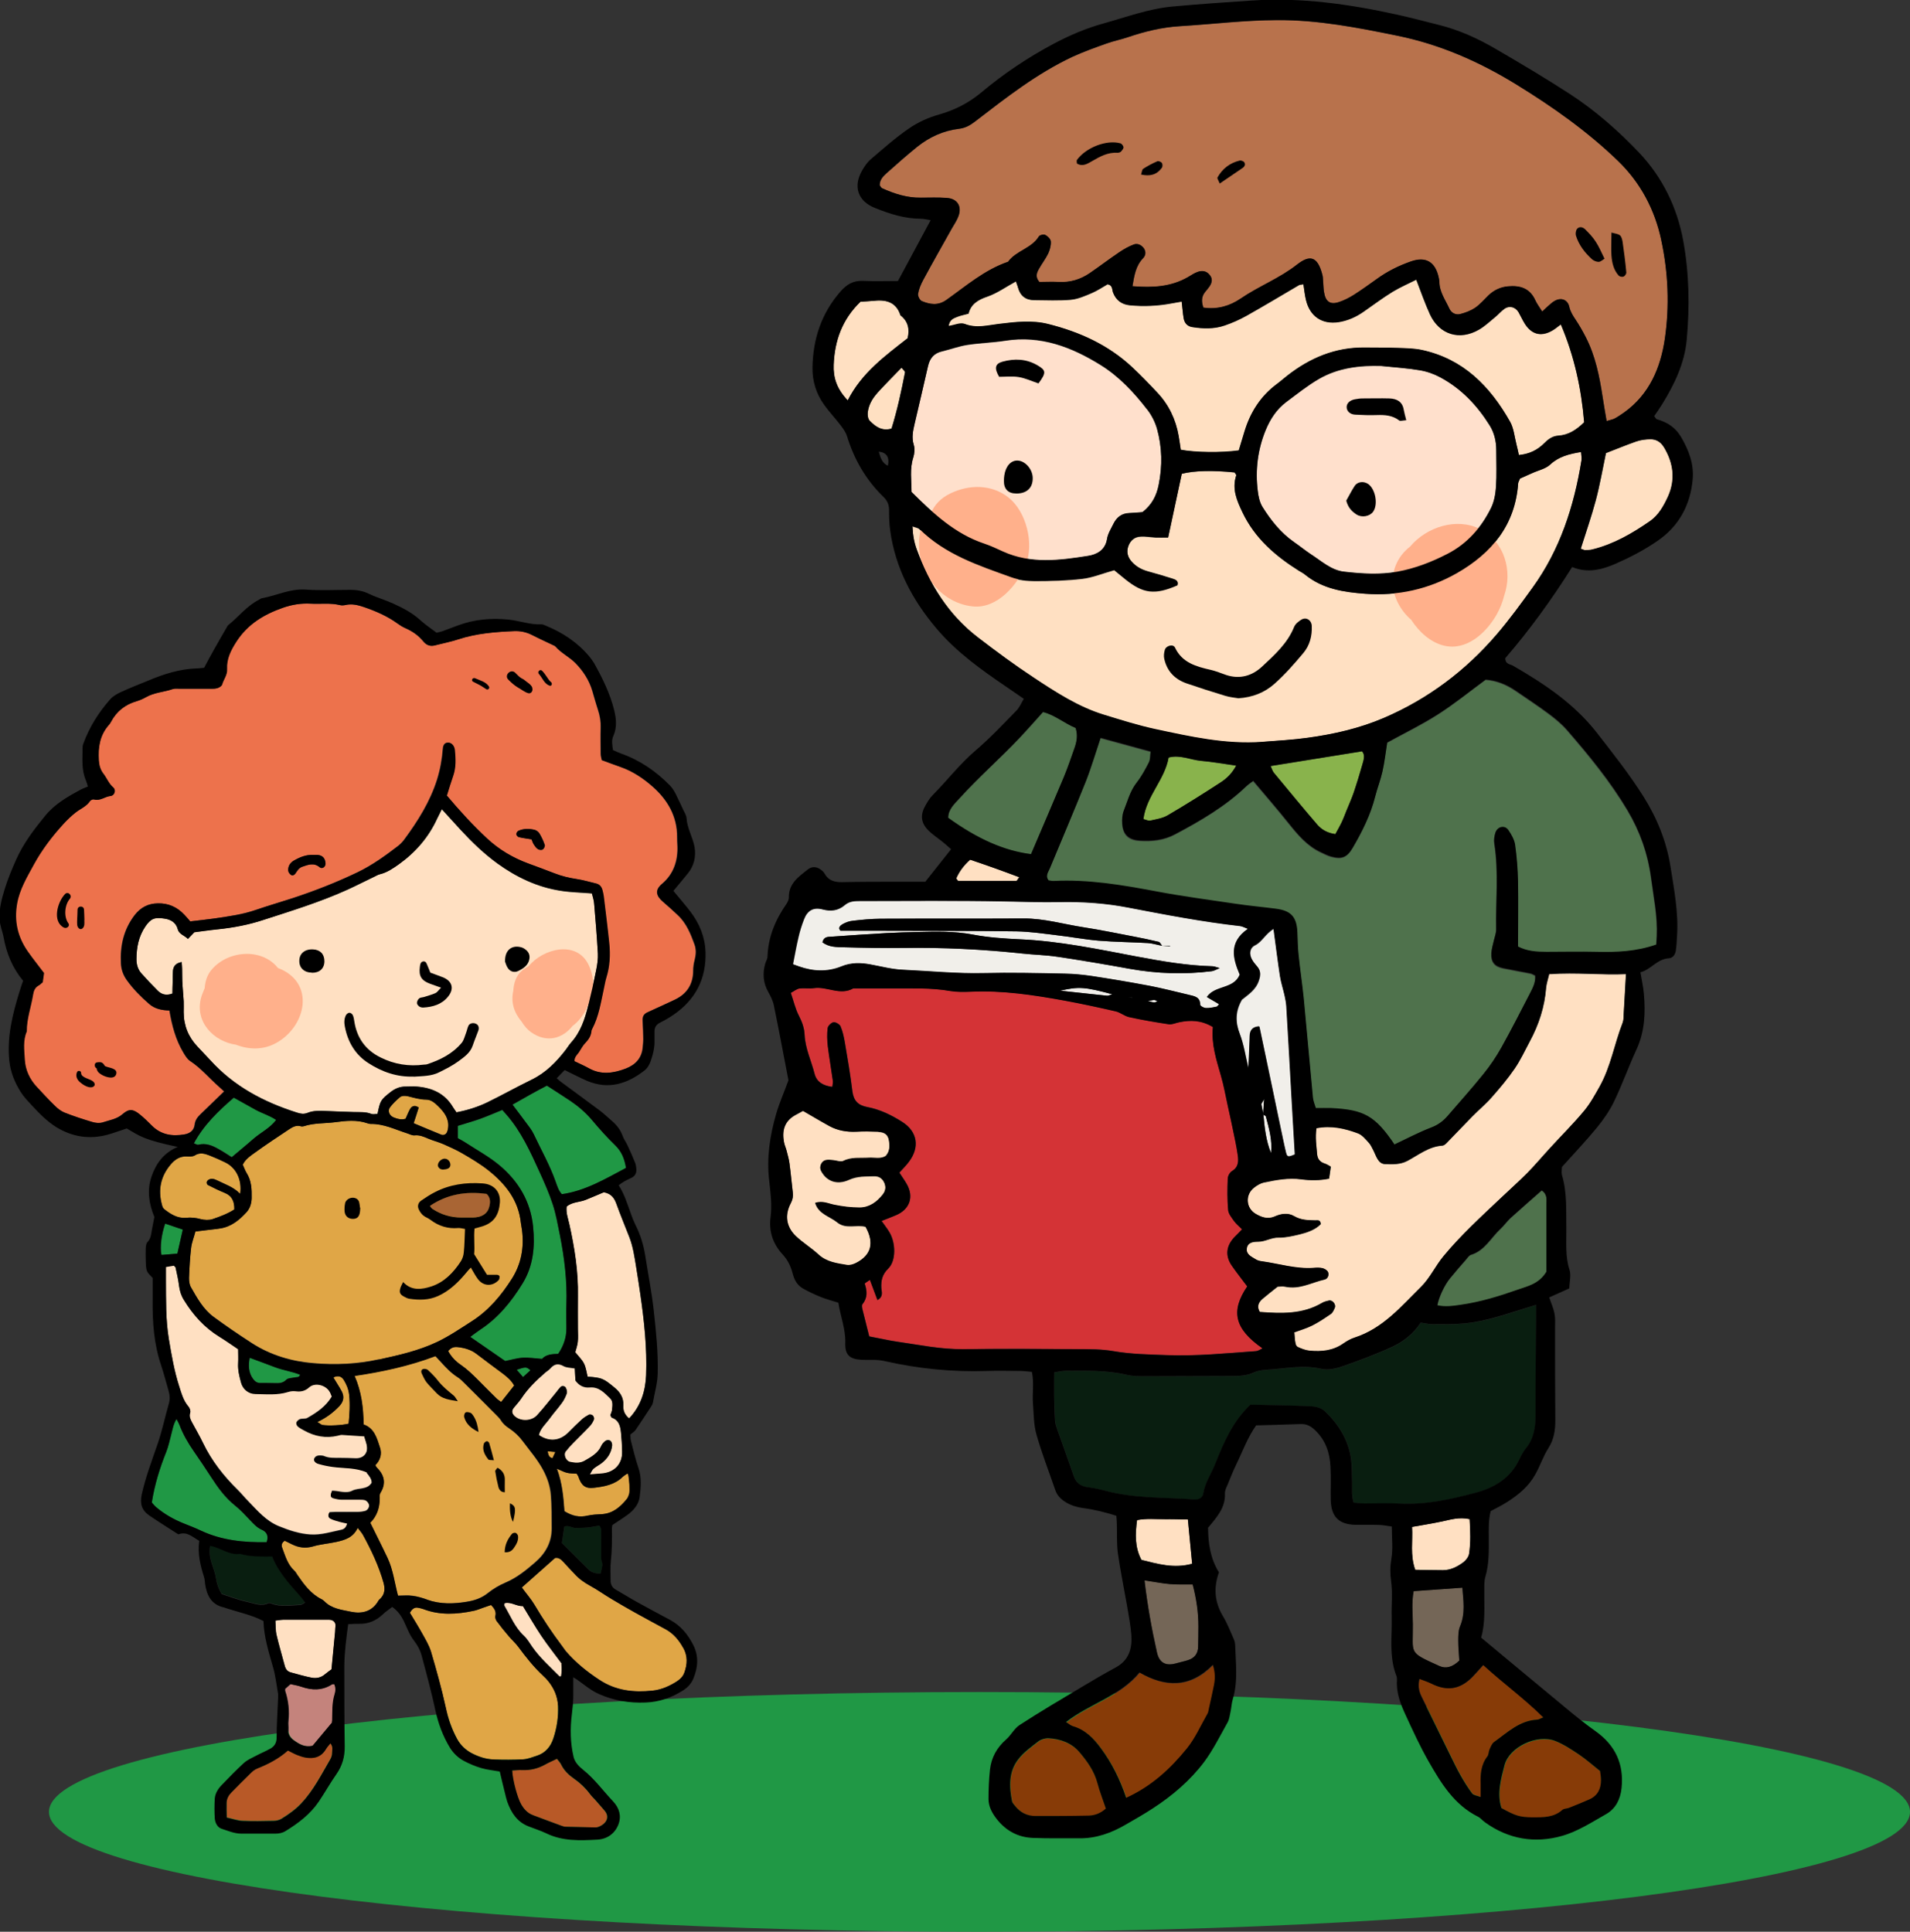
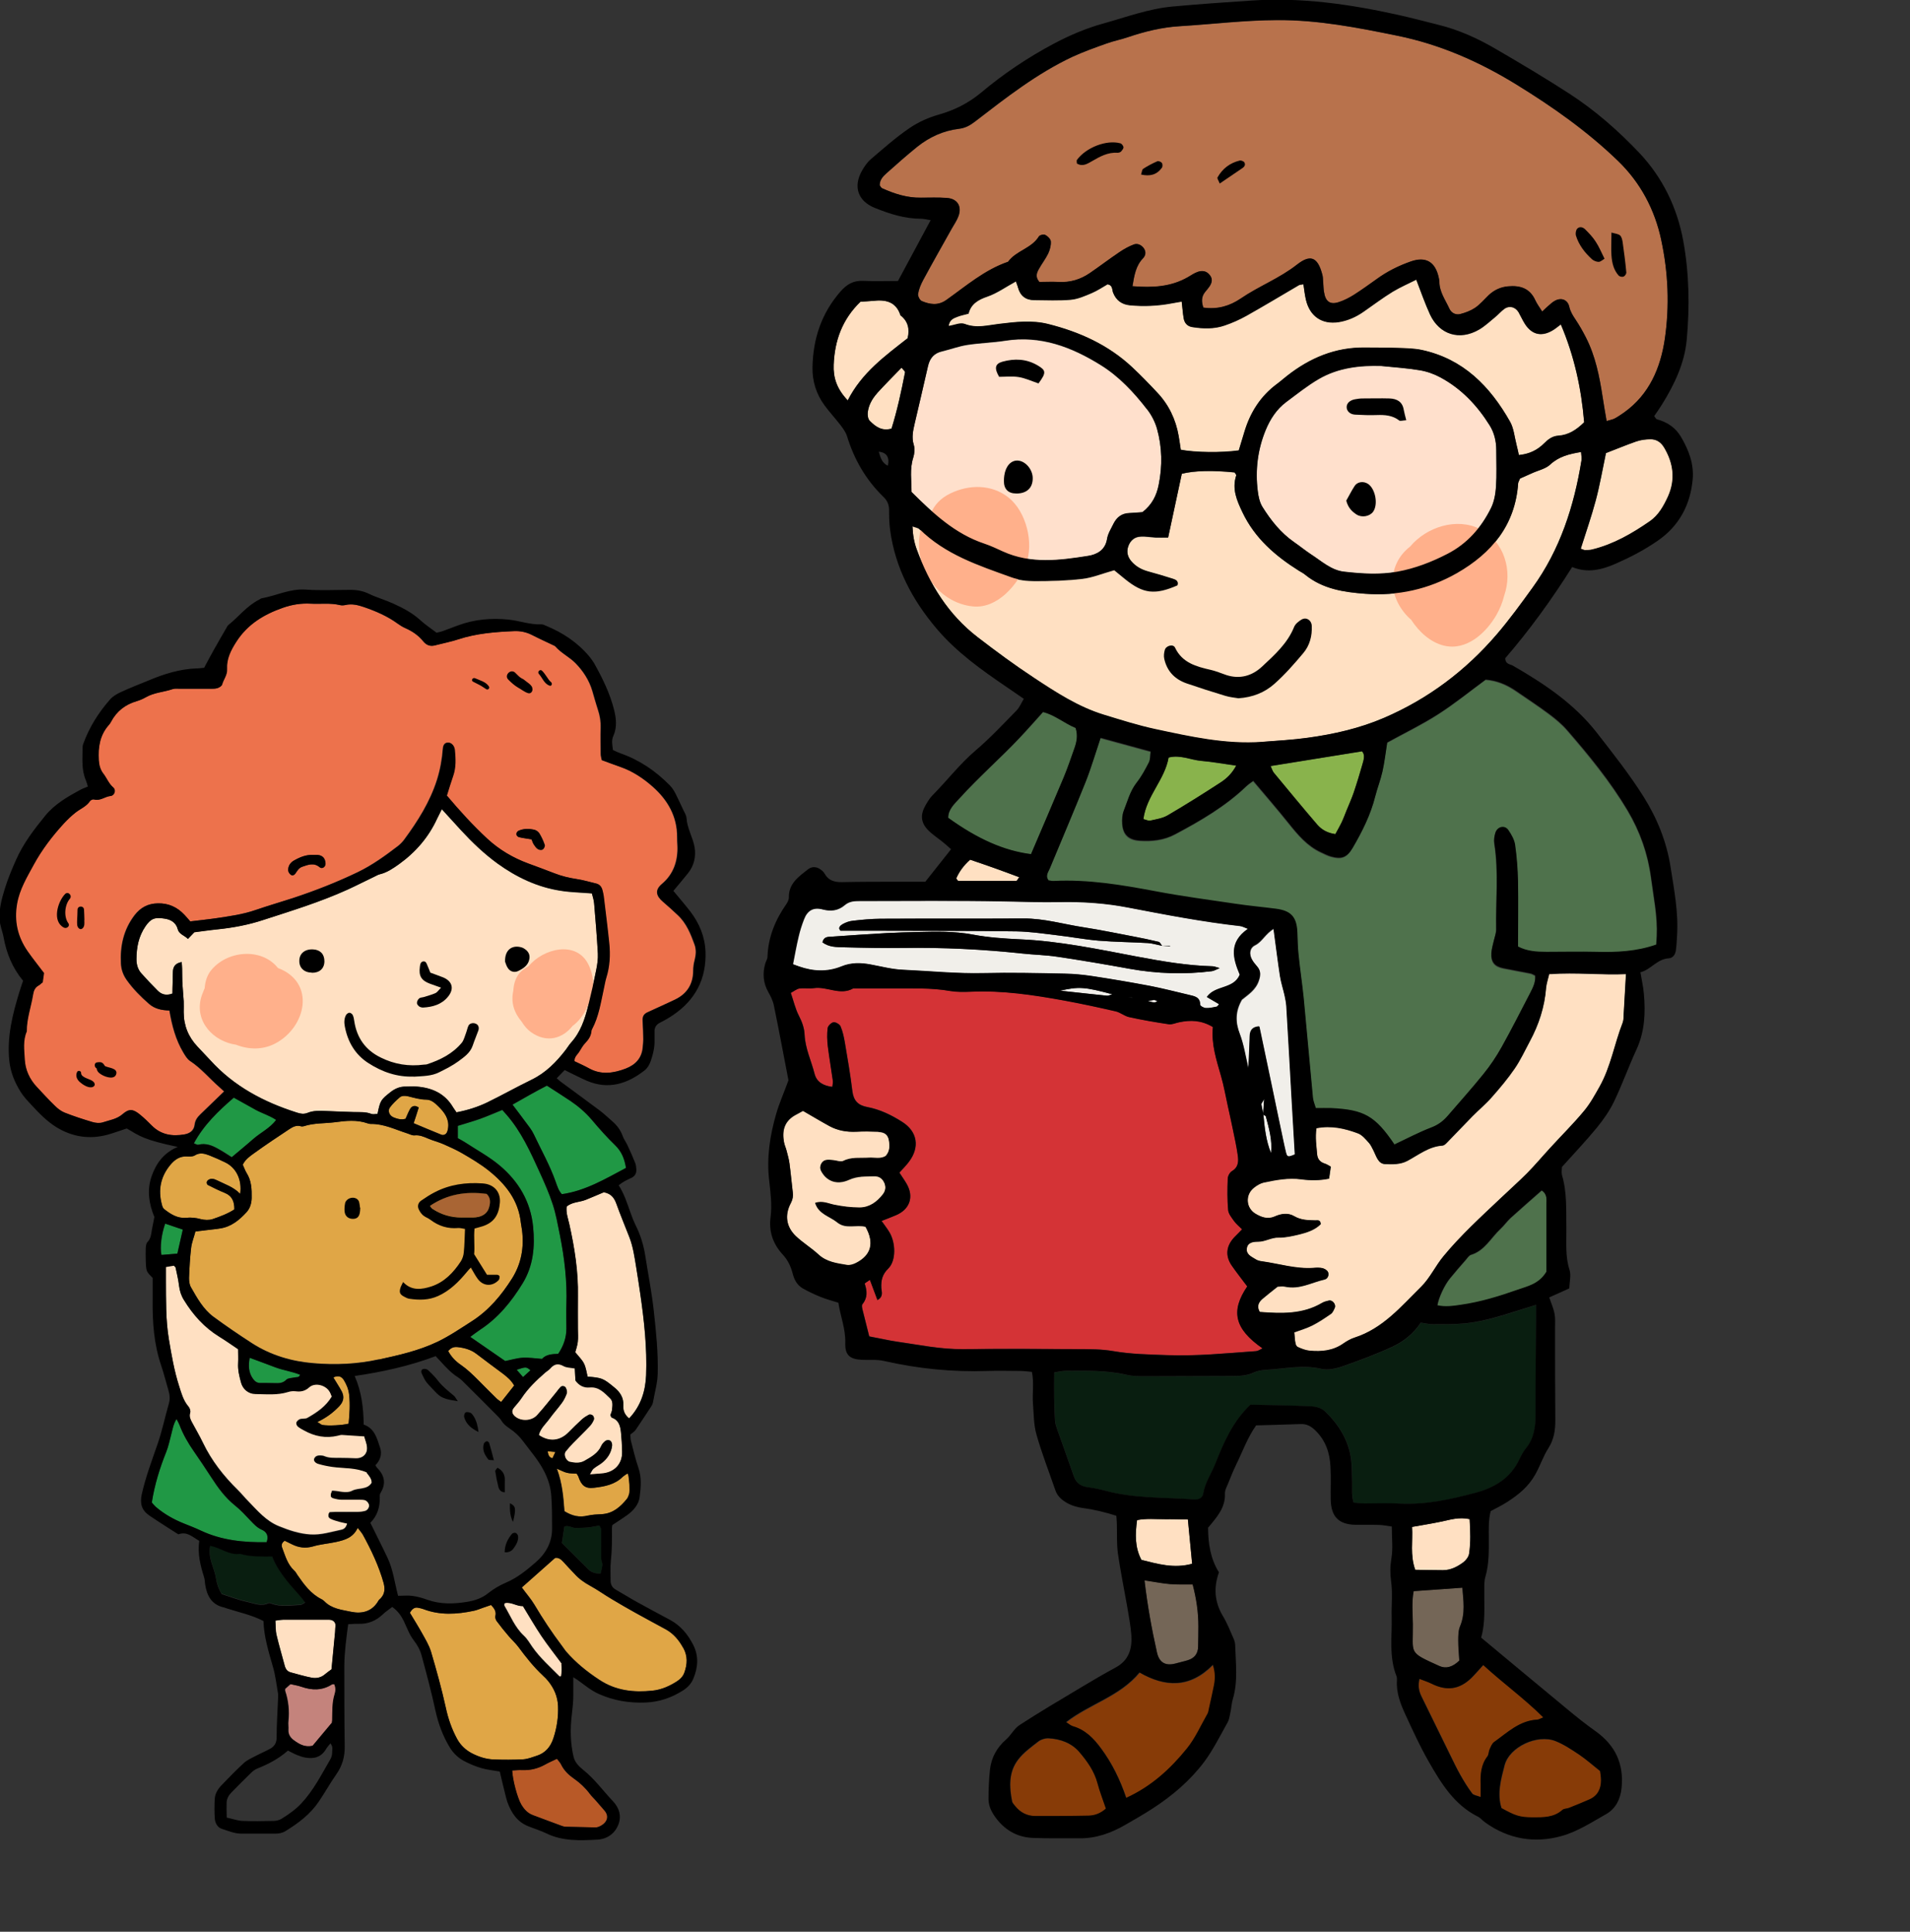
<svg xmlns="http://www.w3.org/2000/svg" id="Capa_2" data-name="Capa 2" viewBox="0 0 143.89 145.54">
  <rect x="0" y="0" width="143.89" height="145.54" fill="#333333" stroke="none" />
  <defs>
    <style>      .cls-1, .cls-2, .cls-3, .cls-4, .cls-5, .cls-6, .cls-7, .cls-8, .cls-9, .cls-10, .cls-11, .cls-12, .cls-13, .cls-14, .cls-15, .cls-16, .cls-17, .cls-18, .cls-19, .cls-20 {        stroke-width: 0px;      }      .cls-1, .cls-3, .cls-4, .cls-6, .cls-7, .cls-8, .cls-10, .cls-11, .cls-12, .cls-13, .cls-14, .cls-17, .cls-18, .cls-20 {        fill-rule: evenodd;      }      .cls-1, .cls-16 {        fill: #ffb08b;      }      .cls-2 {        fill: #ffe0cc;      }      .cls-4 {        fill: #b85927;      }      .cls-5 {        fill: #e0a646;      }      .cls-6 {        fill: #89b34c;      }      .cls-7, .cls-9 {        fill: #ffe0c2;      }      .cls-8 {        fill: #091e10;      }      .cls-10 {        fill: #f1efea;      }      .cls-11 {        fill: #4f724c;      }      .cls-12 {        fill: #209845;      }      .cls-13 {        fill: #746657;      }      .cls-14 {        fill: #a96534;      }      .cls-15 {        fill: #d43336;      }      .cls-17 {        fill: #873b07;      }      .cls-18 {        fill: #c4837c;      }      .cls-19 {        fill: #b8724c;      }      .cls-20 {        fill: #ed724c;      }    </style>
  </defs>
  <g id="Diseño">
-     <path class="cls-12" d="m143.89,136.51c0,4.99-31.39,9.03-70.1,9.03S3.69,141.5,3.69,136.51s31.39-9.03,70.1-9.03,70.1,4.04,70.1,9.03Z" />
    <g>
      <g>
        <g>
          <path class="cls-9" d="m95.09,55.9c1.15-.09,2.3-.15,3.44-.31,1.97-.27,3.9-.71,5.74-1.5,3.32-1.43,6.14-3.55,8.49-6.29.96-1.12,1.83-2.32,2.69-3.51,2.08-2.87,3.13-6.14,3.69-9.59.03-.2-.02-.42-.03-.64-.91.15-1.67.34-2.32.94-.35.33-.9.44-1.36.65-.33.15-.66.29-.92.41-.07.18-.13.26-.14.35-.22,3.15-1.98,5.27-4.61,6.78-2.14,1.22-4.45,1.73-6.91,1.55-1.63-.12-3.2-.36-4.52-1.43-.14-.12-.31-.2-.47-.3-1.78-1.12-3.33-2.45-4.26-4.41-.43-.9-.8-1.76-.47-2.77.02-.06-.08-.15-.12-.23-1.65-.17-3.02-.14-3.98.1-.33,1.56-.67,3.13-1.03,4.81-.41,0-.68.01-.95,0-.37-.02-.73-.09-1.1-.07-.45.01-.78.27-.94.7-.16.42-.08.81.21,1.16.34.4.77.64,1.28.78.62.17,1.24.35,1.86.55.22.07.44.17.34.48-1.7.74-2.58.63-3.94-.47-.31-.26-.63-.51-.82-.67-.9.25-1.63.56-2.4.65-1.19.14-2.39.17-3.59.17-.59,0-1.22-.07-1.77-.27-2.47-.89-4.98-1.71-6.92-3.64-.1-.1-.28-.12-.52-.21.03.69.13,1.22.32,1.74.95,2.61,2.37,4.91,4.59,6.62,1.39,1.07,2.8,2.11,4.26,3.07,1.65,1.09,3.32,2.18,5.24,2.77,1.28.39,2.56.8,3.86,1.08,2.66.57,5.32,1.17,8.08.97Z" />
          <path class="cls-9" d="m116.72,73.37c-.1.43-.21.74-.24,1.05-.11,1.45-.55,2.79-1.23,4.05-.37.69-.7,1.41-1.14,2.05-.52.76-1.11,1.46-1.72,2.15-.45.52-.99.96-1.47,1.45-.58.59-1.15,1.2-1.73,1.79-.16.16-.34.4-.53.41-1.02.07-1.79.7-2.63,1.15-.55.29-1.14.26-1.7.24-.51-.03-.64-.6-.85-1.01-.11-.2-.2-.43-.35-.59-.25-.27-.5-.59-.82-.71-.99-.37-2.01-.61-3.13-.39-.11.7,0,1.33.05,1.97.03.35.22.59.58.7.16.05.3.15.45.23-.05.33-.08.6-.13.9-.74.15-1.43.14-2.1.05-.96-.13-1.89.05-2.81.24-.26.06-.52.21-.73.38-.69.52-.64,1.54.1,1.98.44.26.91.44,1.44.21.48-.22,1.01-.3,1.47-.03.51.3,1.04.31,1.6.32.15,0,.39-.07.4.28-.45.45-1.06.64-1.68.79-.48.11-.99.23-1.48.22-.56-.02-1.03.32-1.58.31-.36,0-.79.06-.83.54-.04.44.37.6.67.79.15.1.34.14.52.16,1.27.18,2.52.58,3.83.49.23-.02.47-.03.69.02.15.04.35.15.41.29.1.23-.03.51-.26.56-.98.22-1.89.77-2.96.54-.22-.05-.46,0-.58,0-.44.35-.8.63-1.14.92-.3.26-.44.57-.2.99,1.62.12,3.22.19,4.69-.68.15-.09.34-.14.52-.18.27-.06.55.29.44.54-.07.16-.15.36-.29.46-.45.31-.91.62-1.4.87-.44.22-.92.36-1.36.52.06.8.09,1.02.27,1.11.28.13.59.25.9.28.89.08,1.75,0,2.52-.54.26-.18.55-.35.86-.45,2.12-.68,3.5-2.34,5-3.82.68-.67,1.09-1.59,1.71-2.33,1.29-1.56,2.79-2.93,4.26-4.32.67-.64,1.36-1.25,2.01-1.9.61-.62,1.18-1.3,1.77-1.94.84-.92,1.73-1.8,2.52-2.75.47-.56.83-1.22,1.19-1.86.84-1.5,1.11-3.22,1.73-4.8.08-.21.07-.45.08-.68.06-.96.11-1.91.17-2.99-1.86.08-3.73-.14-5.75,0Z" />
          <path class="cls-9" d="m72.68,24.42c.89.35,1.73.1,2.58,0,1.24-.15,2.5-.3,3.72.01,2.35.59,4.53,1.57,6.33,3.26.64.6,1.25,1.23,1.85,1.87.89.93,1.42,2.04,1.64,3.3.06.35.11.71.16,1.04,1.12.21,3.08.23,4.37.05.14-.46.28-.94.43-1.42.44-1.46,1.22-2.68,2.45-3.59.26-.19.5-.41.76-.61,1.72-1.35,3.64-2.16,5.86-2.13.83.01,1.66,0,2.49.03.6.02,1.21.03,1.79.15,3.13.67,5.15,2.74,6.66,5.41.28.5.33,1.14.48,1.72.07.26.12.52.18.79.79-.08,1.39-.37,1.9-.88.3-.3.62-.55,1.07-.58.78-.05,1.38-.45,1.95-1.01-.21-2.53-.74-4.99-1.76-7.38-.2.15-.34.27-.49.37-.9.6-1.68.45-2.23-.43-.17-.27-.3-.57-.46-.85-.24-.4-.69-.53-1.06-.27-.26.18-.47.44-.72.64-.39.32-.77.68-1.2.93-1.46.85-2.98.39-3.69-1.13-.38-.83-.68-1.69-1.04-2.63-.57.29-1.2.56-1.78.91-.75.46-1.45.99-2.17,1.49-.58.41-1.21.69-1.9.8-1.26.19-2.17-.44-2.46-1.68-.09-.38-.13-.78-.19-1.17-.17.03-.27.02-.35.07-1.31.77-2.61,1.55-3.94,2.3-.52.29-1.08.54-1.64.73-.8.28-1.64.25-2.46.12-.36-.06-.57-.3-.63-.65-.07-.4-.09-.8-.15-1.27-.29.05-.51.09-.73.13-1.05.2-2.11.25-3.17.15-.61-.06-1.03-.36-1.26-.93-.1-.24-.02-.58-.43-.65-.38.22-.77.48-1.19.66-.5.21-1.03.45-1.57.5-.92.08-1.84.04-2.77.03-.62,0-1.04-.31-1.21-.94-.04-.16-.11-.3-.16-.47-.77.42-1.42.89-2.14,1.14-.71.24-1.25.56-1.43,1.29-.33.09-.6.14-.85.24-.29.11-.6.23-.65.71.42-.06.87-.28,1.19-.15Z" />
          <path class="cls-9" d="m66.18,85.27c-.55-.02-1.11-.03-1.66,0-.71.03-1.38-.08-2.01-.42-.64-.35-1.27-.73-2-1.15-.24.13-.44.24-.64.35-.8.47-.96,1.19-.8,2.03.04.22.15.44.2.66.08.31.17.62.21.93.1.73.16,1.46.25,2.19.03.28,0,.51-.14.78-.49.91-.36,1.8.36,2.5.53.51,1.17.89,1.71,1.39.62.58,1.4.67,2.17.8.21.03.46-.05.66-.15,1.16-.59,1.4-1.52.72-2.74-.69-.19-1.48.2-2.13-.33-.56-.46-1.41-.62-1.66-1.46.56-.18.98.05,1.43.14.63.13,1.27.21,1.91.21.74,0,1.3-.41,1.75-.98.22-.28.26-.59.11-.91-.15-.32-.4-.49-.77-.48-.64.02-1.25-.02-1.89.27-.93.42-1.72.09-2.11-.7-.14-.28.05-.7.36-.77.17-.04.36-.02.54,0,.27.02.59.16.79.06.62-.31,1.26-.2,1.9-.24.45-.03.92.12,1.3-.14.31-.35.29-.72.25-1.09-.06-.49-.3-.71-.83-.73Z" />
          <path class="cls-9" d="m125.36,33.7c-.24-.39-.58-.61-1.02-.6-.36,0-.74.05-1.08.17-.78.27-1.53.59-2.27.87-.26,1.23-.46,2.41-.77,3.57-.32,1.2-.73,2.37-1.13,3.64.17.06.25.11.34.11.18,0,.37,0,.55-.05,1.59-.39,2.99-1.2,4.32-2.12.66-.45,1.05-1.16,1.38-1.88.57-1.28.4-2.52-.31-3.7Z" />
          <path class="cls-9" d="m67.83,23.75c-.34-1.05-1.15-1.19-2.09-1.08-.31.03-.63.04-.92.06-1.38,1.33-1.95,2.94-2.02,4.75-.04.96.22,1.81,1.06,2.69,1.07-2.1,2.83-3.36,4.51-4.68.17-.7.03-1.29-.54-1.73Z" />
          <path class="cls-9" d="m108.57,114.64c-.71.15-1.42.26-2.2.4.07,1.08-.16,2.12.24,3.23.72.01,1.4.03,2.09.03.58,0,1.08-.26,1.53-.59.2-.15.4-.41.44-.65.13-.86.09-1.73.04-2.61-.8-.17-1.46.05-2.12.19Z" />
          <path class="cls-9" d="m87.74,114.45c-.68.01-1.36-.07-2.08.07-.14,1.05-.18,2.03.33,3,1.22.3,2.44.67,3.82.29-.1-1.06-.2-2.1-.32-3.33-.66-.01-1.2-.03-1.74-.02Z" />
          <path class="cls-9" d="m66.08,29.63c-.37.41-.65.9-.71,1.46-.02.21.02.5.16.63.42.42.9.79,1.63.58.43-1.38.74-2.81,1.02-4.25.02-.08-.14-.19-.26-.36-.64.67-1.26,1.28-1.84,1.92Z" />
          <path class="cls-7" d="m72.04,66.19c.22-.49.54-.96,1.05-1.42.61.21,1.25.42,1.88.65.59.21,1.18.43,1.82.67-.09.11-.16.27-.23.28-1.46.01-2.91,0-4.37,0-.03,0-.05-.06-.14-.18Z" />
        </g>
        <path class="cls-19" d="m125.16,18.1c-.49-2.3-1.56-4.33-3.27-5.98-2.3-2.22-4.89-4.05-7.62-5.73-2.82-1.74-5.78-3.04-9.03-3.7-2.99-.61-5.96-1.19-9.04-1.17-2.45.01-4.88.31-7.32.46-1.34.08-2.64.4-3.91.83-.52.18-1.07.28-1.59.47-.87.31-1.74.62-2.57,1-2.69,1.26-5.02,3.09-7.36,4.89-.39.3-.73.48-1.2.54-1.18.14-2.22.62-3.14,1.35-.79.64-1.55,1.31-2.31,1.99-.27.24-.53.51-.52.92.06.08.1.18.18.22.93.42,1.89.73,2.93.71.65,0,1.29-.03,1.94.02.79.05,1.15.61.89,1.35-.12.34-.34.65-.52.97-.72,1.29-1.45,2.57-2.15,3.87-.17.32-.32.67-.38,1.03-.03.17.13.49.28.55.6.25,1.21.36,1.83-.07,1.5-1.06,2.89-2.28,4.67-2.89.6-.84,1.77-1,2.32-1.91.07-.11.37-.18.49-.11.18.09.4.31.41.49.02.3-.07.63-.2.91-.2.41-.49.78-.71,1.18-.15.28-.28.58.05.96.44,0,.95-.03,1.45,0,.87.05,1.65-.19,2.35-.67.76-.52,1.49-1.08,2.25-1.59.34-.23.7-.43,1.08-.57.26-.09.54.03.73.28.19.27.15.55-.05.76-.55.57-.66,1.28-.8,2.11,1.5.12,2.89.06,4.19-.69.24-.14.47-.3.73-.39.32-.11.64-.08.88.21.22.25.24.53.01.88-.1.15-.23.29-.34.43-.29.36-.27.74-.13,1.17,1.07.16,2-.13,2.8-.67,1.37-.94,2.94-1.53,4.26-2.57.94-.73,1.55-.68,1.92.82.04.18.03.37.05.55.02.23.02.46.06.69.11.74.47.99,1.14.76.39-.13.76-.32,1.11-.54.58-.37,1.15-.78,1.71-1.18.79-.58,1.66-1.01,2.57-1.33,1.15-.41,1.87.03,2.12,1.24.02.09.04.18.04.27,0,.78.46,1.39.76,2.05.15.32.47.48.81.4.39-.1.79-.25,1.12-.47.38-.26.68-.62,1.01-.94.42-.4.91-.63,1.48-.68.91-.08,1.64.14,2.05,1.05.13.28.32.53.52.85.19-.18.31-.3.45-.42.17-.15.34-.31.54-.41.47-.24.94-.05,1.05.48.09.38.28.67.48.97.28.42.53.86.76,1.31.73,1.42,1.03,2.95,1.27,4.51.09.59.19,1.17.3,1.8.28-.09.46-.11.62-.2.24-.13.47-.29.7-.45,1.9-1.36,2.74-3.37,3.06-5.54.36-2.47.26-4.98-.27-7.44Z" />
        <path class="cls-15" d="m93.97,96.92c-.21-.28-.41-.53-.6-.79-.19-.26-.39-.51-.57-.78-.52-.76-.42-1.54.28-2.22.16-.15.31-.32.5-.51-.24-.24-.45-.41-.61-.63-.18-.26-.42-.54-.44-.83-.07-.78-.06-1.56-.03-2.35,0-.2.15-.48.32-.58.5-.3.5-.75.43-1.22-.09-.64-.23-1.27-.36-1.9-.12-.59-.25-1.17-.38-1.76-.17-.76-.3-1.54-.52-2.29-.34-1.2-.74-2.38-.61-3.69-.89-.53-1.7-.53-2.53-.36-.27.05-.54.19-.8.15-1-.15-2-.32-2.99-.54-.35-.08-.65-.35-1-.43-1.3-.3-2.6-.58-3.91-.82-2.32-.42-4.64-.77-7.01-.66-.51.02-1.03.03-1.52-.05-1.47-.26-2.94-.19-4.42-.2-.97,0-1.94,0-2.91,0-.99.56-1.97-.16-2.96-.02-.36.05-.74-.02-1.1.03-.2.03-.39.19-.65.33.21.6.34,1.2.61,1.72.24.47.41.93.43,1.44.05,1.03.5,1.95.75,2.93.16.64.68.91,1.34.99.02-.19.06-.33.04-.46-.12-.87-.27-1.73-.38-2.6-.05-.45-.07-.92-.01-1.37.02-.17.27-.41.44-.44.16-.02.46.15.53.31.16.38.25.79.32,1.2.21,1.23.42,2.45.57,3.69.09.7.42,1.06,1.12,1.19.96.18,1.84.61,2.65,1.13,1.14.73,1.31,1.9.5,2.98-.21.29-.47.54-.73.83.2.31.39.57.55.85.56.97.24,1.92-.81,2.36-.33.14-.67.27-1.08.43.23.33.43.58.59.85.48.8.51,2.15-.08,2.73-.46.45-.56.9-.53,1.48.02.28.18.64-.29.9-.19-.52-.37-1-.57-1.52-.19.14-.4.25-.39.29.18.54.23,1.05-.17,1.54-.07.08-.03.27,0,.4.17.7.35,1.4.51,2.03.76.14,1.43.3,2.11.4,1.64.23,3.26.58,4.94.56,2.91-.03,5.81-.02,8.72,0,.87,0,1.76,0,2.62.15,1.33.23,2.66.25,3.99.3,2.26.09,4.51-.14,6.76-.3.15-.01.3-.12.49-.21-2.13-1.48-2.41-2.82-1.15-4.67Z" />
        <path class="cls-11" d="m105.02,86.25c-1.45-2.14-2.29-2.6-4.76-2.72-.36-.02-.73,0-1.15,0-.08-.3-.19-.55-.22-.81-.24-2.48-.45-4.96-.69-7.44-.11-1.1-.27-2.2-.39-3.3-.06-.55-.06-1.1-.09-1.65-.05-1.19-.46-1.67-1.63-1.82-1.01-.13-2.02-.23-3.02-.37-2.01-.29-4.02-.56-6.01-.94-2.54-.49-5.08-.92-7.69-.78-.13,0-.27-.03-.4-.05-.25-.34-.02-.62.1-.9.9-2.17,1.82-4.34,2.7-6.52.42-1.06.74-2.16,1.13-3.32,1.24.34,2.47.68,3.77,1.03-.04.3-.02.59-.13.81-.27.53-.56,1.07-.93,1.54-.5.64-.69,1.4-.97,2.12-.11.29-.13.63-.11.95.05.84.47,1.24,1.32,1.29.93.06,1.83-.03,2.68-.49,1.92-1.02,3.79-2.11,5.37-3.63.13-.12.28-.22.5-.38.91,1.08,1.81,2.11,2.66,3.18.7.87,1.41,1.72,2.44,2.2.25.12.5.25.76.32.79.22,1.2.08,1.62-.64.72-1.23,1.36-2.5,1.71-3.9.16-.62.4-1.23.54-1.86.16-.71.24-1.44.36-2.19,1.27-.7,2.6-1.34,3.83-2.13,1.24-.79,2.39-1.73,3.59-2.61.84.06,1.59.38,2.29.86.84.57,1.69,1.13,2.5,1.74.48.36.95.75,1.34,1.2,1.66,1.92,3.27,3.88,4.57,6.07.93,1.57,1.52,3.24,1.76,5.06.19,1.46.5,2.91.43,4.4-.01.23-.03.45-.04.64-1.51.53-3,.58-4.52.55-1.25-.03-2.49,0-3.74,0-.74,0-1.47-.05-2.16-.4,0-1.64.03-3.29,0-4.93-.02-.92-.09-1.84-.22-2.75-.06-.39-.28-.78-.51-1.1-.27-.39-.82-.27-.97.2-.08.25-.12.54-.08.8.35,2.16.1,4.33.14,6.49,0,.27-.11.54-.17.81-.07.32-.17.63-.19.95-.04.69.23,1.03.91,1.16.68.14,1.36.25,2.03.39.13.02.24.11.36.16.04.51-.18.92-.39,1.33-.7,1.35-1.38,2.71-2.13,4.04-.4.72-.87,1.42-1.39,2.06-.87,1.08-1.79,2.11-2.7,3.16-.33.39-.72.66-1.22.86-.94.36-1.84.84-2.82,1.3Z" />
        <path class="cls-8" d="m115.73,98.33c0,.3,0,.51,0,.73-.02,2.49-.05,4.99-.04,7.48,0,.95-.09,1.83-.73,2.59-.2.25-.36.54-.49.83-.66,1.41-1.87,2.13-3.29,2.51-1.87.5-3.76.93-5.72.82-.87-.05-1.75,0-2.63-.01-.27,0-.54-.04-.84-.06-.18-.55-.1-1.06-.12-1.55-.02-.55,0-1.11-.07-1.66-.18-1.49-.93-2.69-2-3.69-.24-.23-.66-.34-1-.36-1.57-.07-3.13-.09-4.59-.12-1.35,1.29-2.01,2.85-2.64,4.43-.3.76-.79,1.45-.92,2.29-.05.29-.34.45-.64.42-2.25-.17-4.52-.06-6.73-.66-.44-.12-.9-.21-1.36-.27-.51-.07-.84-.32-1.01-.81-.41-1.17-.84-2.34-1.25-3.52-.08-.22-.15-.44-.17-.67-.08-1.19-.07-2.39-.06-3.64.33-.05.6-.12.86-.12,1.52-.01,3.05-.05,4.55.29.49.11,1.01.12,1.51.12,2.17,0,4.34-.02,6.51-.02.56,0,1.1-.02,1.62-.27.28-.13.62-.19.94-.2,1.37-.07,2.73-.4,4.13-.07.5.12,1.12-.02,1.63-.2,1.26-.44,2.52-.91,3.73-1.47.83-.39,1.57-.96,2.13-1.81.31.04.62.12.93.12.78,0,1.56.01,2.34-.06,1.66-.15,3.23-.72,4.81-1.21.17-.05.34-.1.62-.19Z" />
        <g>
          <path class="cls-2" d="m86.41,30.85c-.99-1.28-2.1-2.47-3.48-3.33-2.2-1.37-4.53-2.26-7.2-1.84-.95.15-1.93.17-2.88.32-.63.1-1.24.33-1.87.48-.61.14-.93.51-1.07,1.12-.32,1.44-.67,2.87-1,4.31-.12.53-.25,1.06-.07,1.63.09.29.05.66-.04.95-.28.87-.13,1.73-.13,2.59,1.63,1.62,3.27,3.16,5.49,3.9.48.16.94.38,1.4.59,2.09.95,4.24.67,6.39.33.66-.1,1.31-.42,1.45-1.28.06-.4.3-.77.48-1.14.24-.48.61-.79,1.19-.81.36-.01.72-.05,1-.07.73-.58,1.06-1.26,1.22-2.06.29-1.43.26-2.85-.13-4.24-.15-.52-.42-1.04-.75-1.46Z" />
          <path class="cls-2" d="m112.73,33.92c0-.66-.15-1.3-.49-1.85-.94-1.51-2.14-2.78-3.72-3.63-.48-.26-1.02-.45-1.56-.54-.95-.16-1.92-.22-2.88-.32-1.65-.05-3.26.14-4.7.97-.87.5-1.67,1.15-2.48,1.75-.72.54-1.2,1.28-1.54,2.1-.61,1.48-.8,3.03-.6,4.62.05.4.14.84.35,1.18.64,1.02,1.38,1.96,2.39,2.66.42.29.81.61,1.23.89.81.52,1.57,1.24,2.55,1.34,1.32.15,2.67.24,4,0,1.32-.24,2.57-.72,3.77-1.34,1.5-.77,2.55-1.98,3.28-3.45.24-.48.34-1.06.38-1.6.06-.92.02-1.85.02-2.77Z" />
        </g>
        <path class="cls-17" d="m91.39,125.43c.22.66.17,1.19.06,1.72-.12.54-.23,1.07-.35,1.61-.03.13-.05.28-.11.39-.5.88-.91,1.83-1.54,2.6-1.24,1.54-2.69,2.87-4.58,3.73-.48-1.39-1.07-2.61-1.9-3.73-.56-.76-1.18-1.4-2.12-1.67-.17-.05-.31-.18-.51-.31,1.78-1.38,4.04-1.94,5.53-3.74,1.93,1.11,3.8,1.19,5.54-.59Z" />
        <path class="cls-11" d="m77.68,64.37c-2.03-.25-4.03-1.14-6.24-2.74,0-.63.45-1.03.85-1.47,1.45-1.6,3.08-3.03,4.56-4.59.57-.6,1.11-1.22,1.73-1.91.87.2,1.61.85,2.46,1.2.18.56.08,1.05-.09,1.53-.26.74-.51,1.48-.81,2.2-.8,1.91-1.62,3.8-2.46,5.78Z" />
        <path class="cls-17" d="m111.76,125.45c1.52,1.39,3.08,2.52,4.52,3.94-.23.09-.34.16-.46.17-1.33.07-2.24.97-3.24,1.68-.17.12-.25.37-.35.57-.07.16-.06.38-.16.52-.49.63-.53,1.36-.51,2.1,0,.28,0,.55,0,.96-.28-.11-.54-.14-.64-.27-.33-.44-.62-.91-.89-1.39-.27-.48-.51-.97-.75-1.47-.73-1.49-1.46-2.98-2.19-4.47-.19-.38-.27-.77-.14-1.3.33.13.62.22.89.35,1.15.58,2.11.46,3.02-.42.3-.29.56-.61.91-.99Z" />
        <path class="cls-11" d="m116.52,95.82c-.56.95-1.42,1.11-2.19,1.38-1.39.49-2.79.92-4.26,1.13-.59.08-1.18.17-1.78.04.1-.59.53-1.53.97-2.06.38-.46.77-.92,1.17-1.37.12-.14.23-.33.39-.38,1.05-.32,1.51-1.29,2.23-1.96.27-.25.48-.56.75-.81.78-.71,1.57-1.39,2.35-2.08.44.29.36.69.36,1.03.02,1.71,0,3.42,0,5.09Z" />
        <path class="cls-17" d="m120.56,133.45c.02.16.07.43.07.7,0,.65-.25,1.17-.88,1.44-.5.22-1.01.43-1.52.63-.17.07-.39.05-.51.16-.65.57-1.44.56-2.22.56-.99,0-1.3-.11-2.37-.7-.35-1.09-.04-2.18.23-3.22.36-1.4,2.48-2.37,3.84-1.83.63.25,1.21.64,1.78,1.02.52.35,1,.78,1.58,1.24Z" />
        <path class="cls-17" d="m83.33,136.28c-.42.37-.86.52-1.31.53-1.33.03-2.66.04-3.99.03-.63,0-1.15-.27-1.55-.77-.08-.11-.2-.22-.22-.34-.22-1.1-.27-2.22.46-3.15.41-.53.99-.95,1.53-1.37.2-.15.51-.25.76-.23.9.05,1.73.36,2.32,1.04.59.69,1.12,1.45,1.37,2.36.16.61.4,1.21.63,1.9Z" />
        <path class="cls-6" d="m95.72,57.72c2.33-.37,4.59-.74,6.89-1.11.24.27.13.63.03.98-.21.71-.42,1.41-.65,2.11-.16.47-.37.93-.56,1.4-.12.3-.23.6-.37.89-.13.28-.29.55-.46.86-.59-.08-1.03-.33-1.36-.71-1.11-1.29-2.2-2.61-3.28-3.92-.11-.13-.15-.31-.24-.5Z" />
        <path class="cls-13" d="m86.22,119.06c.75.11,1.33.23,1.92.28.54.05,1.1.02,1.71.03.29,1.08.44,2.11.43,3.17,0,.5-.01,1.01-.02,1.51-.01.52-.26.87-.76,1.02-.3.1-.62.16-.93.25-.78.21-1.24-.07-1.41-.83-.39-1.74-.72-3.5-.94-5.44Z" />
        <path class="cls-13" d="m106.5,119.88c1.24-.09,2.42-.17,3.66-.26.07.94.24,1.92-.17,2.9-.14.33-.13.72-.14,1.08,0,.5.05,1.01.08,1.51q-.76.74-1.5.41c-2.4-1.08-1.97-.86-2-3.16-.01-.82-.1-1.64.06-2.48Z" />
        <path class="cls-6" d="m93.13,57.68c-.32.59-.72.97-1.17,1.27-1.31.86-2.64,1.69-3.99,2.48-.38.23-.86.3-1.31.4-.15.03-.33-.07-.53-.11.23-1.76,1.61-2.96,1.9-4.64.88-.23,1.66.18,2.46.25.82.07,1.64.22,2.63.36Z" />
        <g>
          <path class="cls-10" d="m94.03,70c-1.47,1.02-1.12,2.24-.61,3.45-.47,1.12-1.85.77-2.48,1.68.31.18.61.36.92.54-.08.08-.13.18-.19.19-.27.05-.54.11-.81.1-.16,0-.43-.16-.43-.25,0-.59-.43-.64-.83-.74-.99-.23-1.97-.49-2.96-.68-1.45-.28-2.9-.52-4.36-.74-.68-.1-1.37-.17-2.06-.18-2.03-.04-4.06-.09-6.09-.04-2.03.05-4.05-.16-6.07-.25-.82-.04-1.64-.25-2.45-.4-.74-.14-1.48-.14-2.18.14-1.08.44-2.14.39-3.21.01-.16-.06-.33-.12-.47-.17.14-.73.26-1.4.42-2.07.1-.45.24-.89.41-1.32.25-.66.7-.93,1.39-.75.64.17,1.19.1,1.68-.32.35-.3.75-.31,1.17-.31,3.6,0,7.2-.04,10.79.03,1.43.03,2.85.08,4.28.05,1.71-.03,3.41.09,5.09.41,2.81.54,5.61,1.08,8.46,1.4.16.02.32.11.61.22Zm-6.48,1.26c.2,0,.39.02.59.03,0-.01,0-.02,0-.03h-.59c-.09-.1-.15-.28-.26-.3-.62-.15-1.25-.28-1.88-.4-1.26-.24-2.53-.51-3.8-.7-1.5-.23-2.96-.67-4.5-.66-3.59.03-7.19,0-10.78.02-.69,0-1.38.07-2.06.15-.27.03-.54.12-.78.25-.17.1-.39.28-.17.5,1.09,0,2.14,0,3.18,0,3.36.01,6.72,0,10.09.05,1.01.02,2.01.17,3.02.29,1.05.12,2.09.32,3.15.41,1.24.1,2.48.11,3.72.18.36.02.71.14,1.07.21Zm-25.6-.28c.48.39,1.09.37,1.66.39,1.48.04,2.95.07,4.43.05,3-.04,5.99.1,8.98.42.87.09,1.75.11,2.62.24,1.82.27,3.64.58,5.46.91,2.06.37,4.12.44,6.2.18.16-.02.31-.12.59-.23-.27-.07-.4-.14-.53-.14-1.94-.05-3.85-.38-5.75-.74-2.9-.55-5.79-1.16-8.75-1.29-1.2-.05-2.4-.13-3.58-.36-1.38-.26-2.75-.22-4.14-.19-.78.02-1.57.04-2.35.08-1.38.08-2.76.17-4.14.27-.26.02-.58-.02-.68.41Z" />
          <path class="cls-10" d="m95.96,69.98c.18,1.32.31,2.46.49,3.59.08.5.24.98.35,1.47.06.27.11.54.13.81.14,2.34.27,4.69.4,7.03.08,1.37.16,2.75.24,4.13-.51.22-.59.2-.68-.17-.08-.31-.14-.63-.21-.94-.28-1.31-.55-2.61-.82-3.92-.32-1.53-.64-3.05-.97-4.62-.48.02-.71.26-.72.75-.02.78-.06,1.56-.1,2.42-.22-.93-.35-1.81-.66-2.62-.34-.88-.35-1.69.16-2.58.45-.37,1.05-.73,1.28-1.45.13-.39.15-.7-.11-1.02-.15-.18-.3-.35-.41-.55-.23-.42-.18-.88.23-1.08.54-.27.77-.87,1.41-1.24Z" />
          <path class="cls-10" d="m83.79,74.91c-.17.05-.29.12-.39.11-1.13-.11-2.26-.24-3.54-.38,1.41-.32,1.84-.29,3.94.27Z" />
          <path class="cls-10" d="m95.15,83.99c.08.04.2.07.22.13.24.9.5,1.81.39,2.77-.39-.94-.49-1.93-.58-2.93l-.03.03Z" />
          <path class="cls-10" d="m85.3,75.18c-.13-.01-.25-.02-.38-.04.13,0,.25.02.38.02,0,0,0,0,0,.01Z" />
          <path class="cls-10" d="m95.18,83.96c-.05-.25-.12-.51-.15-.76,0-.06.07-.13.21-.39-.04.52-.06.85-.08,1.18,0,0,.02-.02.02-.02Z" />
          <path class="cls-10" d="m86.49,75.43c.3-.06.39-.09.47-.08.08,0,.16.06.24.1-.08.03-.15.08-.23.09-.08,0-.17-.03-.48-.1Z" />
        </g>
        <path class="cls-16" d="m111.5,39.86c-1.76-.89-4.03-.16-5.27,1.32-1.73,1.34-1.76,3.78-.03,5.42.03.03.07.05.1.08.62.96,1.49,1.72,2.47,1.96,1.71.42,3.19-.96,3.97-2.32.25-.44.45-.93.58-1.45.64-1.84.03-4.07-1.81-5Z" />
        <path class="cls-16" d="m75.97,37.48c-1.26-1-2.96-.99-4.36-.31-.76.36-1.23.89-1.49,1.52-.36.35-.63.76-.75,1.2-.68,2.62,1.19,5.53,3.93,5.8,1.85.18,3.39-1.65,3.99-3.18.62-1.58.02-3.97-1.31-5.02Z" />
      </g>
      <g>
        <path class="cls-3" d="m123.59,73.3c.09.57.21,1.06.25,1.56.13,1.44.07,2.85-.55,4.2-.6,1.3-1.08,2.65-1.7,3.94-.34.7-.8,1.36-1.29,1.96-.82,1-1.71,1.93-2.63,2.96,0,.16-.05.4,0,.61.39,1.31.31,2.65.33,3.99.02,1.05-.1,2.11.24,3.15.13.41,0,.91-.02,1.4-.52.24-1,.45-1.51.68.16.47.33.84.4,1.22.07.36.04.74.04,1.11,0,2.31,0,4.62.02,6.93,0,.75-.1,1.44-.53,2.11-.39.61-.61,1.31-.97,1.95-.52.94-1.28,1.55-2.14,2.1-.39.25-.8.45-1.23.68-.18.7-.14,1.39-.14,2.07,0,.97.02,1.94-.26,2.88-.09.3-.08.64-.08.96-.02,1.24.1,2.48-.24,3.62,2.19,1.82,4.31,3.59,6.44,5.35.71.59,1.43,1.17,2.18,1.7,1.49,1.06,2.15,2.47,1.96,4.29-.09.84-.44,1.54-1.15,1.95-1.08.61-2.16,1.32-3.34,1.65-2.04.58-4.03.25-5.79-1.02-.19-.13-.34-.33-.54-.43-1.8-.9-2.78-2.53-3.72-4.17-.64-1.12-1.18-2.3-1.72-3.47-.39-.84-.73-1.7-.66-2.66,0-.09,0-.19-.03-.27-.59-1.47-.33-3.01-.37-4.52-.02-.88.08-1.77-.04-2.63-.08-.6-.08-1.13.02-1.73.13-.75.03-1.55.03-2.41-.34-.04-.64-.11-.95-.12-.6-.02-1.2,0-1.8-.01-1.25-.03-1.82-.61-1.85-1.89-.02-.83.03-1.66-.02-2.49-.05-1.04-.36-1.98-1.15-2.74-.32-.31-.65-.49-1.1-.47-1.1.04-2.21.07-3.35.1-.65.92-1.02,1.97-1.5,2.95-.24.49-.44,1.01-.65,1.52-.09.21-.21.44-.2.65.05,1.07-.6,1.79-1.27,2.59.01,1.15.16,2.31.82,3.36-.41,1.15-.34,2.23.3,3.3.31.51.53,1.08.77,1.62.08.17.14.35.15.53.04,1.38.23,2.76-.18,4.12-.09.3-.1.63-.17.95-.06.27-.09.56-.22.79-.56,1-1.08,2.05-1.76,2.97-1.06,1.41-2.4,2.55-3.88,3.51-.66.43-1.34.82-2.02,1.21-1.09.64-2.25,1.06-3.54,1.04-1.15-.01-2.31.02-3.46-.03-1.12-.04-2.03-.53-2.73-1.42-.35-.45-.62-.94-.62-1.51,0-.73.03-1.47.11-2.21.1-.9.51-1.66,1.21-2.27.38-.33.62-.84,1.03-1.1,1.51-.98,3.05-1.89,4.59-2.81.87-.52,1.75-1.04,2.64-1.52,1-.54,1.25-1.43,1.18-2.44-.05-.73-.2-1.46-.32-2.19-.23-1.32-.5-2.63-.69-3.95-.1-.72-.06-1.47-.08-2.21,0-.18-.02-.36-.04-.64-.82-.26-1.65-.47-2.51-.58-.47-.07-.89-.19-1.3-.44-.37-.23-.65-.5-.79-.92-.48-1.4-1.02-2.77-1.42-4.19-.21-.74-.2-1.55-.26-2.33-.06-.77.09-1.55-.08-2.38-.32-.03-.58-.07-.85-.07-.83,0-1.66-.03-2.49,0-2.64.09-5.25-.17-7.83-.76-.53-.12-1.1-.05-1.65-.08-.91-.05-1.27-.36-1.24-1.28.03-1.04-.36-1.98-.52-3.02-.46-.15-.9-.26-1.32-.43-.47-.19-.92-.4-1.36-.65-.42-.24-.64-.64-.76-1.11-.14-.54-.36-1.02-.76-1.45-.72-.78-1.05-1.72-.91-2.8.12-.92,0-1.83-.1-2.75-.21-1.71.05-3.41.53-5.06.23-.79.57-1.55.92-2.51-.34-1.75-.7-3.7-1.1-5.64-.07-.35-.24-.69-.42-1.01-.39-.69-.44-1.4-.23-2.14.05-.18.17-.35.17-.52.05-1.48.59-2.78,1.43-3.98.1-.15.19-.34.18-.51-.01-1.03.74-1.54,1.42-2.08.37-.29.77-.21,1.12.12.07.06.12.14.17.22.29.5.75.62,1.3.61,1.38-.03,2.77-.03,4.16-.03.69,0,1.38,0,2.11,0,.63-.8,1.26-1.59,1.94-2.45-.22-.19-.41-.37-.61-.53-.39-.32-.83-.59-1.17-.96-.51-.55-.53-1.14-.16-1.79.16-.28.33-.57.55-.79,1.1-1.11,2.05-2.36,3.25-3.38,1.09-.93,2.07-1.98,3.07-3,.22-.22.34-.53.55-.88-.45-.31-.86-.59-1.28-.88-1.91-1.3-3.8-2.64-5.3-4.42-1.82-2.15-3.11-4.58-3.49-7.41-.07-.5-.08-1.01-.08-1.52,0-.39-.13-.7-.42-.98-1.32-1.28-2.21-2.82-2.75-4.58-.09-.29-.29-.57-.48-.82-.39-.51-.84-.99-1.22-1.51-.62-.85-.92-1.82-.9-2.86.04-2.15.68-4.08,2.12-5.72.46-.52.95-.82,1.67-.79.87.04,1.75.01,2.65.01.8-1.49,1.6-2.98,2.46-4.58-.31-.05-.52-.11-.73-.11-1.23,0-2.37-.37-3.48-.82-1.27-.51-1.64-1.6-.96-2.8.18-.32.4-.64.67-.87.95-.81,1.88-1.64,2.91-2.34.67-.46,1.46-.81,2.25-1.03,1.18-.34,2.2-.86,3.14-1.64,1.7-1.43,3.54-2.66,5.5-3.7,1.19-.63,2.41-1.15,3.71-1.51,1.73-.48,3.43-1.12,5.23-1.28,1.98-.18,3.96-.32,5.94-.45,3.72-.25,7.37.27,10.99,1.07,1.04.23,2.06.5,3.09.76,1.54.38,2.97,1.03,4.32,1.82,1.87,1.09,3.74,2.2,5.56,3.38,1.94,1.26,3.69,2.8,5.27,4.47,1.73,1.84,2.83,4.09,3.29,6.61.45,2.47.49,4.97.26,7.45-.16,1.77-.93,3.37-1.86,4.87-.19.31-.4.6-.59.88.1.12.14.23.21.24.79.22,1.41.63,1.83,1.36.57.98.96,2.01.86,3.15-.17,1.95-1.04,3.55-2.65,4.65-.98.68-2.06,1.24-3.15,1.72-1.01.44-2.1.74-3.28.25-1.54,2.45-3.21,4.75-5.04,6.87.01.47.37.44.59.57,2.37,1.37,4.61,2.86,6.33,5.07,1.22,1.57,2.45,3.12,3.51,4.81,1.02,1.63,1.72,3.37,2.02,5.26.27,1.73.61,3.46.49,5.23-.02.37-.04.74-.09,1.1-.05.29-.22.55-.53.57-.89.05-1.36.87-2.16,1.06Zm-28.44,10.68c.02-.33.04-.66.08-1.18-.14.26-.22.33-.21.39.04.26.1.51.15.76.09,1,.2,1.99.58,2.93.11-.96-.15-1.86-.39-2.77-.02-.06-.14-.09-.21-.14Zm25.89-52.26c.28-.09.46-.11.62-.2.24-.13.47-.29.7-.45,1.9-1.36,2.74-3.37,3.06-5.54.36-2.47.26-4.98-.27-7.44-.49-2.3-1.56-4.33-3.27-5.98-2.3-2.22-4.89-4.05-7.62-5.73-2.82-1.74-5.78-3.04-9.03-3.7-2.99-.61-5.96-1.19-9.04-1.17-2.45.01-4.88.31-7.32.46-1.34.08-2.64.4-3.91.83-.52.18-1.07.28-1.59.47-.87.31-1.74.62-2.57,1-2.69,1.26-5.02,3.09-7.36,4.89-.39.3-.73.48-1.2.54-1.18.14-2.22.62-3.14,1.35-.79.64-1.55,1.31-2.31,1.99-.27.24-.53.51-.52.92.06.08.1.18.18.22.93.42,1.89.73,2.93.71.65,0,1.29-.03,1.94.02.79.05,1.15.61.89,1.35-.12.34-.34.65-.52.97-.72,1.29-1.45,2.57-2.15,3.87-.17.32-.32.67-.38,1.03-.03.17.13.49.28.55.6.25,1.21.36,1.83-.07,1.5-1.06,2.89-2.28,4.67-2.89.6-.84,1.77-1,2.32-1.91.07-.11.37-.18.49-.11.18.09.4.31.41.49.02.3-.07.63-.2.91-.2.41-.49.78-.71,1.18-.15.28-.28.58.05.96.44,0,.95-.03,1.45,0,.87.05,1.65-.19,2.35-.67.76-.52,1.49-1.08,2.25-1.59.34-.23.7-.43,1.08-.57.26-.09.54.03.73.28.19.27.15.55-.05.76-.55.57-.66,1.28-.8,2.11,1.5.12,2.89.06,4.19-.69.24-.14.47-.3.73-.39.32-.11.64-.08.88.21.22.25.24.53.01.88-.1.15-.23.29-.34.43-.29.36-.27.74-.13,1.17,1.07.16,2-.13,2.8-.67,1.37-.94,2.94-1.53,4.26-2.57.94-.73,1.55-.68,1.92.82.04.18.03.37.05.55.02.23.02.46.06.69.11.74.47.99,1.14.76.39-.13.76-.32,1.11-.54.58-.37,1.15-.78,1.71-1.18.79-.58,1.66-1.01,2.57-1.33,1.15-.41,1.87.03,2.12,1.24.02.09.04.18.04.27,0,.78.46,1.39.76,2.05.15.32.47.48.81.4.39-.1.79-.25,1.12-.47.38-.26.68-.62,1.01-.94.42-.4.91-.63,1.48-.68.91-.08,1.64.14,2.05,1.05.13.28.32.53.52.85.19-.18.31-.3.45-.42.17-.15.34-.31.54-.41.47-.24.94-.05,1.05.48.09.38.28.67.48.97.28.42.53.86.76,1.31.73,1.42,1.03,2.95,1.27,4.51.09.59.19,1.17.3,1.8Zm-29.67,45.66c-.89-.53-1.7-.53-2.53-.36-.27.05-.54.19-.8.15-1-.15-2-.32-2.99-.54-.35-.08-.65-.35-1-.43-1.3-.3-2.6-.58-3.91-.82-2.32-.42-4.64-.77-7.01-.66-.51.02-1.03.03-1.52-.05-1.47-.26-2.94-.19-4.42-.2-.97,0-1.94,0-2.91,0-.99.56-1.97-.16-2.96-.02-.36.05-.74-.02-1.1.03-.2.03-.39.19-.65.33.21.6.34,1.2.61,1.72.24.47.41.93.43,1.44.05,1.03.5,1.95.75,2.93.16.64.68.91,1.34.99.02-.19.06-.33.04-.46-.12-.87-.27-1.73-.38-2.6-.05-.45-.07-.92-.01-1.37.02-.17.27-.41.44-.44.16-.02.46.15.53.31.16.38.25.79.32,1.2.21,1.23.42,2.45.57,3.69.09.7.42,1.06,1.12,1.19.96.18,1.84.61,2.65,1.13,1.14.73,1.31,1.9.5,2.98-.21.29-.47.54-.73.83.2.31.39.57.55.85.56.97.24,1.92-.81,2.36-.33.14-.67.27-1.08.43.23.33.43.58.59.85.48.8.51,2.15-.08,2.73-.46.45-.56.9-.53,1.48.02.28.18.64-.29.9-.19-.52-.37-1-.57-1.52-.19.14-.4.25-.39.29.18.54.23,1.05-.17,1.54-.07.08-.03.27,0,.4.17.7.35,1.4.51,2.03.76.14,1.43.3,2.11.4,1.64.23,3.26.58,4.94.56,2.91-.03,5.81-.02,8.72,0,.87,0,1.76,0,2.62.15,1.33.23,2.66.25,3.99.3,2.26.09,4.51-.14,6.76-.3.15-.01.3-.12.49-.21-2.13-1.48-2.41-2.82-1.15-4.67-.21-.28-.41-.53-.6-.79-.19-.26-.39-.51-.57-.78-.52-.76-.42-1.54.28-2.22.16-.15.31-.32.5-.51-.24-.24-.45-.41-.61-.63-.18-.26-.42-.54-.44-.83-.07-.78-.06-1.56-.03-2.35,0-.2.15-.48.32-.58.5-.3.5-.75.43-1.22-.09-.64-.23-1.27-.36-1.9-.12-.59-.25-1.17-.38-1.76-.17-.76-.3-1.54-.52-2.29-.34-1.2-.74-2.38-.61-3.69Zm13.64,8.86c.98-.46,1.88-.94,2.82-1.3.5-.19.88-.47,1.22-.86.9-1.05,1.83-2.08,2.7-3.16.52-.64.99-1.34,1.39-2.06.74-1.33,1.43-2.69,2.13-4.04.21-.41.43-.82.39-1.33-.12-.05-.23-.14-.36-.16-.68-.14-1.36-.25-2.03-.39-.68-.14-.95-.48-.91-1.16.02-.32.12-.63.19-.95.06-.27.17-.54.17-.81-.04-2.16.2-4.33-.14-6.49-.04-.26,0-.55.08-.8.15-.47.7-.59.97-.2.23.33.45.72.51,1.1.13.91.2,1.83.22,2.75.03,1.64,0,3.29,0,4.93.69.36,1.42.4,2.16.4,1.25,0,2.49-.03,3.74,0,1.51.04,3.01-.02,4.52-.55.01-.19.03-.42.04-.64.07-1.49-.24-2.94-.43-4.4-.24-1.81-.83-3.49-1.76-5.06-1.3-2.19-2.91-4.16-4.57-6.07-.39-.45-.86-.84-1.34-1.2-.81-.6-1.66-1.16-2.5-1.74-.69-.48-1.45-.79-2.29-.86-1.2.88-2.35,1.82-3.59,2.61-1.24.79-2.56,1.43-3.83,2.13-.12.75-.2,1.48-.36,2.19-.14.63-.38,1.23-.54,1.86-.35,1.4-.99,2.67-1.71,3.9-.42.71-.83.86-1.62.64-.26-.07-.51-.21-.76-.32-1.04-.48-1.75-1.33-2.44-2.2-.86-1.07-1.75-2.1-2.66-3.18-.21.16-.37.25-.5.38-1.58,1.52-3.45,2.61-5.37,3.63-.85.46-1.75.55-2.68.49-.85-.06-1.27-.46-1.32-1.29-.02-.31,0-.66.11-.95.29-.72.47-1.48.97-2.12.37-.47.66-1.01.93-1.54.11-.22.09-.51.13-.81-1.3-.36-2.53-.69-3.77-1.03-.39,1.16-.71,2.26-1.13,3.32-.87,2.18-1.8,4.35-2.7,6.52-.12.28-.35.56-.1.9.13.02.26.06.4.05,2.6-.13,5.14.3,7.69.78,1.99.38,4.01.64,6.01.94,1,.15,2.01.24,3.02.37,1.17.15,1.59.63,1.63,1.82.02.55.03,1.11.09,1.65.11,1.1.28,2.2.39,3.3.24,2.48.45,4.96.69,7.44.02.26.13.51.22.81.42,0,.79-.01,1.15,0,2.48.12,3.31.58,4.76,2.72Zm-17.01-45.76c-.41,0-.68.01-.95,0-.37-.02-.73-.09-1.1-.07-.45.01-.78.27-.94.7-.16.42-.08.81.21,1.16.34.4.77.64,1.28.78.62.17,1.24.35,1.86.55.22.07.44.17.34.48-1.7.74-2.58.63-3.94-.47-.31-.26-.63-.51-.82-.67-.9.25-1.63.56-2.4.65-1.19.14-2.39.17-3.59.17-.59,0-1.22-.07-1.77-.27-2.47-.89-4.98-1.71-6.92-3.64-.1-.1-.28-.12-.52-.21.03.69.13,1.22.32,1.74.95,2.61,2.37,4.91,4.59,6.62,1.39,1.07,2.8,2.11,4.26,3.07,1.65,1.09,3.32,2.18,5.24,2.77,1.28.39,2.56.8,3.86,1.08,2.66.57,5.32,1.17,8.08.97,1.15-.09,2.3-.15,3.44-.31,1.97-.27,3.9-.71,5.74-1.5,3.32-1.43,6.14-3.55,8.49-6.29.96-1.12,1.83-2.32,2.69-3.51,2.08-2.87,3.13-6.14,3.69-9.59.03-.2-.02-.42-.03-.64-.91.15-1.67.34-2.32.94-.35.33-.9.44-1.36.65-.33.15-.66.29-.92.41-.07.18-.13.26-.14.35-.22,3.15-1.98,5.27-4.61,6.78-2.14,1.22-4.45,1.73-6.91,1.55-1.63-.12-3.2-.36-4.52-1.43-.14-.12-.31-.2-.47-.3-1.78-1.12-3.33-2.45-4.26-4.41-.43-.9-.8-1.76-.47-2.77.02-.06-.08-.15-.12-.23-1.65-.17-3.02-.14-3.98.1-.33,1.56-.67,3.13-1.03,4.81Zm27.73,57.83c-.28.09-.45.14-.62.19-1.58.48-3.15,1.06-4.81,1.21-.78.07-1.56.06-2.34.06-.31,0-.62-.08-.93-.12-.56.85-1.3,1.42-2.13,1.81-1.21.56-2.47,1.03-3.73,1.47-.51.18-1.13.32-1.63.2-1.4-.33-2.75,0-4.13.07-.32.02-.65.07-.94.2-.52.25-1.07.27-1.62.27-2.17,0-4.34.02-6.51.02-.51,0-1.02,0-1.51-.12-1.5-.34-3.03-.3-4.55-.29-.26,0-.53.07-.86.12-.01,1.25-.02,2.45.06,3.64.02.23.09.45.17.67.41,1.17.84,2.34,1.25,3.52.17.49.51.74,1.01.81.46.06.91.15,1.36.27,2.21.6,4.48.49,6.73.66.3.02.59-.13.64-.42.13-.84.62-1.53.92-2.29.63-1.58,1.29-3.14,2.64-4.43,1.46.03,3.03.05,4.59.12.34.02.76.13,1,.36,1.06,1,1.82,2.21,2,3.69.07.55.05,1.11.07,1.66.02.5-.06,1,.12,1.55.3.02.57.06.84.06.88,0,1.76-.04,2.63.01,1.97.1,3.85-.32,5.72-.82,1.42-.38,2.63-1.1,3.29-2.51.14-.29.29-.59.49-.83.63-.76.73-1.65.73-2.59-.01-2.49.02-4.99.04-7.48,0-.21,0-.43,0-.73Zm.98-24.96c-.1.43-.21.74-.24,1.05-.11,1.45-.55,2.79-1.23,4.05-.37.69-.7,1.41-1.14,2.05-.52.76-1.11,1.46-1.72,2.15-.45.52-.99.96-1.47,1.45-.58.59-1.15,1.2-1.73,1.79-.16.16-.34.4-.53.41-1.02.07-1.79.7-2.63,1.15-.55.29-1.14.26-1.7.24-.51-.03-.64-.6-.85-1.01-.11-.2-.2-.43-.35-.59-.25-.27-.5-.59-.82-.71-.99-.37-2.01-.61-3.13-.39-.11.7,0,1.33.05,1.97.03.35.22.59.58.7.16.05.3.15.45.23-.05.33-.08.6-.13.9-.74.15-1.43.14-2.1.05-.96-.13-1.89.05-2.81.24-.26.06-.52.21-.73.38-.69.52-.64,1.54.1,1.98.44.26.91.44,1.44.21.48-.22,1.01-.3,1.47-.03.51.3,1.04.31,1.6.32.15,0,.39-.07.4.28-.45.45-1.06.64-1.68.79-.48.11-.99.23-1.48.22-.56-.02-1.03.32-1.58.31-.36,0-.79.06-.83.54-.04.44.37.6.67.79.15.1.34.14.52.16,1.27.18,2.52.58,3.83.49.23-.02.47-.03.69.02.15.04.35.15.41.29.1.23-.03.51-.26.56-.98.22-1.89.77-2.96.54-.22-.05-.46,0-.58,0-.44.35-.8.63-1.14.92-.3.26-.44.57-.2.99,1.62.12,3.22.19,4.69-.68.15-.09.34-.14.52-.18.27-.06.55.29.44.54-.07.16-.15.36-.29.46-.45.31-.91.62-1.4.87-.44.22-.92.36-1.36.52.06.8.09,1.02.27,1.11.28.13.59.25.9.28.89.08,1.75,0,2.52-.54.26-.18.55-.35.86-.45,2.12-.68,3.5-2.34,5-3.82.68-.67,1.09-1.59,1.71-2.33,1.29-1.56,2.79-2.93,4.26-4.32.67-.64,1.36-1.25,2.01-1.9.61-.62,1.18-1.3,1.77-1.94.84-.92,1.73-1.8,2.52-2.75.47-.56.83-1.22,1.19-1.86.84-1.5,1.11-3.22,1.73-4.8.08-.21.07-.45.08-.68.06-.96.11-1.91.17-2.99-1.86.08-3.73-.14-5.75,0Zm-48.04-36.29c1.63,1.62,3.27,3.16,5.49,3.9.48.16.94.38,1.4.59,2.09.95,4.24.67,6.39.33.66-.1,1.31-.42,1.45-1.28.06-.4.3-.77.48-1.14.24-.48.61-.79,1.19-.81.36-.01.72-.05,1-.07.73-.58,1.06-1.26,1.22-2.06.29-1.43.26-2.85-.13-4.24-.15-.52-.42-1.04-.75-1.46-.99-1.28-2.1-2.47-3.48-3.33-2.2-1.37-4.53-2.26-7.2-1.84-.95.15-1.93.17-2.88.32-.63.1-1.24.33-1.87.48-.61.14-.93.51-1.07,1.12-.32,1.44-.67,2.87-1,4.31-.12.53-.25,1.06-.07,1.63.09.29.05.66-.04.95-.28.87-.13,1.73-.13,2.59Zm2.81-12.51c.42-.06.87-.28,1.19-.15.89.35,1.73.1,2.58,0,1.24-.15,2.5-.3,3.72.01,2.35.59,4.53,1.57,6.33,3.26.64.6,1.25,1.23,1.85,1.87.89.93,1.42,2.04,1.64,3.3.06.35.11.71.16,1.04,1.12.21,3.08.23,4.37.05.14-.46.28-.94.43-1.42.44-1.46,1.22-2.68,2.45-3.59.26-.19.5-.41.76-.61,1.72-1.35,3.64-2.16,5.86-2.13.83.01,1.66,0,2.49.03.6.02,1.21.03,1.79.15,3.13.67,5.15,2.74,6.66,5.41.28.5.33,1.14.48,1.72.07.26.12.52.18.79.79-.08,1.39-.37,1.9-.88.3-.3.62-.55,1.07-.58.78-.05,1.38-.45,1.95-1.01-.21-2.53-.74-4.99-1.76-7.38-.2.15-.34.27-.49.37-.9.6-1.68.45-2.23-.43-.17-.27-.3-.57-.46-.85-.24-.4-.69-.53-1.06-.27-.26.18-.47.44-.72.64-.39.32-.77.68-1.2.93-1.46.85-2.98.39-3.69-1.13-.38-.83-.68-1.69-1.04-2.63-.57.29-1.2.56-1.78.91-.75.46-1.45.99-2.17,1.49-.58.41-1.21.69-1.9.8-1.26.19-2.17-.44-2.46-1.68-.09-.38-.13-.78-.19-1.17-.17.03-.27.02-.35.07-1.31.77-2.61,1.55-3.94,2.3-.52.29-1.08.54-1.64.73-.8.28-1.64.25-2.46.12-.36-.06-.57-.3-.63-.65-.07-.4-.09-.8-.15-1.27-.29.05-.51.09-.73.13-1.05.2-2.11.25-3.17.15-.61-.06-1.03-.36-1.26-.93-.1-.24-.02-.58-.43-.65-.38.22-.77.48-1.19.66-.5.21-1.03.45-1.57.5-.92.08-1.84.04-2.77.03-.62,0-1.04-.31-1.21-.94-.04-.16-.11-.3-.16-.47-.77.42-1.42.89-2.14,1.14-.71.24-1.25.56-1.43,1.29-.33.09-.6.14-.85.24-.29.11-.6.23-.65.71Zm32.59,3.01c-1.65-.05-3.26.14-4.7.97-.87.5-1.67,1.15-2.48,1.75-.72.54-1.2,1.28-1.54,2.1-.61,1.48-.8,3.03-.6,4.62.05.4.14.84.35,1.18.64,1.02,1.38,1.96,2.39,2.66.42.29.81.61,1.23.89.81.52,1.57,1.24,2.55,1.34,1.32.15,2.67.24,4,0,1.32-.24,2.57-.72,3.77-1.34,1.5-.77,2.55-1.98,3.28-3.45.24-.48.34-1.06.38-1.6.06-.92.02-1.85.02-2.77,0-.66-.15-1.3-.49-1.85-.94-1.51-2.14-2.78-3.72-3.63-.48-.26-1.02-.45-1.56-.54-.95-.16-1.92-.22-2.88-.32Zm-10.05,42.42c-.29-.11-.45-.2-.61-.22-2.84-.32-5.65-.86-8.46-1.4-1.68-.33-3.38-.44-5.09-.41-1.43.02-2.85-.02-4.28-.05-3.6-.07-7.19-.02-10.79-.03-.42,0-.82.01-1.17.31-.49.42-1.04.49-1.68.32-.69-.18-1.14.09-1.39.75-.16.43-.3.87-.41,1.32-.16.67-.27,1.34-.42,2.07.14.05.3.11.47.17,1.07.37,2.13.43,3.21-.01.7-.29,1.44-.28,2.18-.14.81.15,1.63.37,2.45.4,2.02.09,4.04.3,6.07.25,2.03-.05,4.06,0,6.09.04.69.01,1.38.08,2.06.18,1.46.22,2.91.47,4.36.74.99.19,1.97.45,2.96.68.41.1.83.15.83.74,0,.09.28.24.43.25.27.02.54-.05.81-.1.07-.01.12-.11.19-.19-.31-.18-.61-.36-.92-.54.63-.91,2.02-.57,2.48-1.68-.51-1.21-.86-2.43.61-3.45Zm-2.64,55.43c-1.75,1.79-3.61,1.7-5.54.59-1.49,1.81-3.76,2.36-5.53,3.74.2.13.35.26.51.31.94.27,1.56.91,2.12,1.67.83,1.12,1.43,2.35,1.9,3.73,1.89-.86,3.34-2.19,4.58-3.73.63-.78,1.04-1.73,1.54-2.6.07-.11.08-.26.11-.39.12-.53.24-1.07.35-1.61.12-.53.16-1.06-.06-1.72Zm-13.71-61.06c.84-1.97,1.66-3.87,2.46-5.78.3-.72.55-1.46.81-2.2.17-.48.27-.97.09-1.53-.85-.35-1.59-.99-2.46-1.2-.62.69-1.17,1.31-1.73,1.91-1.48,1.57-3.11,2.99-4.56,4.59-.4.44-.85.83-.85,1.47,2.22,1.6,4.21,2.48,6.24,2.74Zm-17.17,19.32c-.24.13-.44.24-.64.35-.8.47-.96,1.19-.8,2.03.04.22.15.44.2.66.08.31.17.62.21.93.1.73.16,1.46.25,2.19.03.28,0,.51-.14.78-.49.91-.36,1.8.36,2.5.53.51,1.17.89,1.71,1.39.62.58,1.4.67,2.17.8.21.03.46-.05.66-.15,1.16-.59,1.4-1.52.72-2.74-.69-.19-1.48.2-2.13-.33-.56-.46-1.41-.62-1.66-1.46.56-.18.98.05,1.43.14.63.13,1.27.21,1.91.21.74,0,1.3-.41,1.75-.98.22-.28.26-.59.11-.91-.15-.32-.4-.49-.77-.48-.64.02-1.25-.02-1.89.27-.93.42-1.72.09-2.11-.7-.14-.28.05-.7.36-.77.17-.04.36-.02.54,0,.27.02.59.16.79.06.62-.31,1.26-.2,1.9-.24.45-.03.92.12,1.3-.14.31-.35.29-.72.25-1.09-.06-.49-.3-.71-.83-.73-.55-.02-1.11-.03-1.66,0-.71.03-1.38-.08-2.01-.42-.64-.35-1.27-.73-2-1.15Zm51.25,41.76c-.35.38-.62.7-.91.99-.91.88-1.87,1-3.02.42-.27-.13-.55-.22-.89-.35-.12.53-.04.92.14,1.3.73,1.49,1.46,2.98,2.19,4.47.24.49.48.99.75,1.47.27.48.56.95.89,1.39.1.14.36.16.64.27,0-.41,0-.68,0-.96-.02-.75.02-1.47.51-2.1.1-.13.09-.35.16-.52.09-.2.18-.45.35-.57,1-.71,1.91-1.61,3.24-1.68.11,0,.22-.08.46-.17-1.44-1.43-3-2.55-4.52-3.94Zm4.75-29.63c0-1.67,0-3.38,0-5.09,0-.34.08-.74-.36-1.03-.78.69-1.57,1.37-2.35,2.08-.27.25-.48.56-.75.81-.73.67-1.19,1.64-2.23,1.96-.15.05-.27.24-.39.38-.39.45-.79.9-1.17,1.37-.44.53-.87,1.47-.97,2.06.6.13,1.19.05,1.78-.04,1.47-.21,2.87-.64,4.26-1.13.76-.27,1.63-.43,2.19-1.38Zm2.57-54.47c.17.06.25.11.34.11.18,0,.37,0,.55-.05,1.59-.39,2.99-1.2,4.32-2.12.66-.45,1.05-1.16,1.38-1.88.57-1.28.4-2.52-.31-3.7-.24-.39-.58-.61-1.02-.6-.36,0-.74.05-1.08.17-.78.27-1.53.59-2.27.87-.26,1.23-.46,2.41-.77,3.57-.32,1.2-.73,2.37-1.13,3.64Zm1.47,92.1c-.58-.46-1.06-.89-1.58-1.24-.57-.38-1.15-.77-1.78-1.02-1.36-.55-3.48.43-3.84,1.83-.27,1.04-.58,2.14-.23,3.22,1.07.59,1.37.69,2.37.7.78,0,1.57.02,2.22-.56.12-.11.35-.09.51-.16.51-.2,1.02-.41,1.52-.63.62-.27.88-.79.88-1.44,0-.27-.05-.54-.07-.7Zm-37.23,2.83c-.23-.69-.47-1.29-.63-1.9-.24-.92-.78-1.67-1.37-2.36-.59-.69-1.42-.99-2.32-1.04-.25-.01-.56.08-.76.23-.54.42-1.12.83-1.53,1.37-.72.93-.68,2.05-.46,3.15.02.12.14.24.22.34.39.5.91.77,1.55.77,1.33,0,2.66,0,3.99-.03.46-.01.89-.16,1.31-.53Zm12.63-66.31c-.64.38-.86.98-1.41,1.24-.41.2-.46.66-.23,1.08.11.2.26.38.41.55.27.32.24.63.11,1.02-.24.72-.83,1.08-1.28,1.45-.51.9-.5,1.7-.16,2.58.31.81.43,1.69.66,2.62.04-.86.08-1.64.1-2.42.01-.49.24-.72.72-.75.33,1.57.65,3.09.97,4.62.27,1.31.55,2.61.82,3.92.07.31.13.63.21.94.1.37.17.39.68.17-.08-1.38-.16-2.75-.24-4.13-.13-2.34-.26-4.69-.4-7.03-.02-.27-.07-.54-.13-.81-.11-.49-.27-.97-.35-1.47-.17-1.13-.31-2.27-.49-3.59ZM63.87,30.16c1.07-2.1,2.83-3.36,4.51-4.68.17-.7.03-1.29-.54-1.73-.34-1.05-1.15-1.19-2.09-1.08-.31.03-.63.04-.92.06-1.38,1.33-1.95,2.94-2.02,4.75-.04.96.22,1.81,1.06,2.69Zm31.85,27.55c.09.19.14.37.24.5,1.09,1.31,2.17,2.63,3.28,3.92.33.38.77.63,1.36.71.16-.3.32-.57.46-.86.14-.29.25-.59.37-.89.19-.47.4-.93.56-1.4.24-.7.45-1.4.65-2.11.1-.35.22-.71-.03-.98-2.3.37-4.56.73-6.89,1.11Zm-9.5,61.35c.23,1.94.55,3.7.94,5.44.17.76.64,1.04,1.41.83.31-.09.62-.15.93-.25.5-.16.75-.5.76-1.02.01-.5.02-1.01.02-1.51,0-1.06-.15-2.09-.43-3.17-.61,0-1.16.01-1.71-.03-.59-.05-1.17-.17-1.92-.28Zm20.28.82c-.16.84-.07,1.66-.06,2.48.03,2.29-.4,2.07,2,3.16q.74.33,1.5-.41c-.03-.5-.08-1-.08-1.51,0-.36,0-.76.14-1.08.41-.98.24-1.96.17-2.9-1.24.09-2.42.17-3.66.26Zm-13.37-62.2c-.99-.14-1.81-.29-2.63-.36-.81-.07-1.59-.48-2.46-.25-.29,1.68-1.67,2.88-1.9,4.64.2.05.38.15.53.11.44-.1.92-.17,1.31-.4,1.35-.79,2.68-1.63,3.99-2.48.45-.29.85-.67,1.17-1.27Zm17.57,56.77c-.8-.17-1.46.05-2.12.19-.71.15-1.42.26-2.2.4.07,1.08-.16,2.12.24,3.23.72.01,1.4.03,2.09.03.58,0,1.08-.26,1.53-.59.2-.15.4-.41.44-.65.13-.86.09-1.73.04-2.61Zm-21.22.03c-.66-.01-1.2-.03-1.74-.02-.68.01-1.36-.07-2.08.07-.14,1.05-.18,2.03.33,3,1.22.3,2.44.67,3.82.29-.1-1.06-.2-2.1-.32-3.33Zm-22.32-82.17c.43-1.38.74-2.81,1.02-4.25.02-.08-.14-.19-.26-.36-.64.67-1.26,1.28-1.84,1.92-.37.41-.65.9-.71,1.46-.02.21.02.5.16.63.42.42.9.79,1.63.58Zm4.88,33.88c.09.12.12.18.14.18,1.46,0,2.91.01,4.37,0,.07,0,.14-.17.23-.28-.64-.24-1.23-.46-1.82-.67-.63-.23-1.27-.44-1.88-.65-.52.46-.84.92-1.05,1.42Zm11.76,8.72c-2.1-.56-2.52-.59-3.94-.27,1.29.14,2.41.26,3.54.38.11.01.23-.06.39-.11Zm-17.6-40.88c.14.5.27.87.69,1.06q.2-.97-.69-1.06Zm19.1,41.14s0,0,0-.01c-.13,0-.25-.02-.38-.02.13.01.25.02.38.04Zm1.19.25c.31.07.4.11.48.1.08,0,.15-.06.23-.09-.08-.03-.16-.09-.24-.1-.08,0-.17.03-.47.08Z" />
        <path class="cls-3" d="m81.13,12.32c0-.1-.04-.21,0-.27.69-.94,2.23-1.54,3.28-1.25.1.03.22.19.23.3,0,.1-.11.23-.19.32-.06.06-.17.09-.25.09-.73-.05-1.33.28-1.93.63-.35.2-.71.44-1.14.18Z" />
        <path class="cls-3" d="m121.39,17.52c.27.08.5.09.65.21.12.1.17.32.2.5.11.77.21,1.54.28,2.31,0,.1-.11.26-.21.3-.1.04-.29,0-.36-.07-.39-.43-.51-.97-.55-1.52-.04-.5,0-1,0-1.72Z" />
        <path class="cls-3" d="m120.88,19.49c-.15.09-.29.23-.44.24-.17,0-.37-.08-.5-.19-.55-.5-1-1.08-1.22-1.8-.04-.15,0-.39.09-.5.18-.2.44-.13.61.04.29.29.58.59.8.94.25.38.42.8.66,1.28Z" />
        <path class="cls-3" d="m91.89,13.83c-.09-.23-.21-.39-.17-.46.37-.66.93-1.09,1.66-1.27.11-.03.3.04.36.13.11.17.02.33-.15.44-.52.35-1.04.71-1.69,1.15Z" />
        <path class="cls-3" d="m85.96,13.15c.07-.19.07-.37.16-.43.34-.22.7-.41,1.07-.57.08-.04.28.04.34.13.06.08.06.28,0,.36-.39.54-.91.66-1.57.51Z" />
        <path class="cls-3" d="m93.3,52.61c-.29-.05-.66-.08-1.01-.19-.97-.29-1.93-.6-2.89-.93-.89-.31-1.48-.91-1.69-1.85-.05-.21-.02-.46.04-.67.09-.33.63-.47.77-.18.54,1.15,1.6,1.43,2.69,1.68.4.09.79.26,1.18.39,1.02.33,1.94.06,2.69-.64.94-.88,1.91-1.74,2.41-2.98.09-.23.34-.43.56-.56.36-.21.75.04.77.46.04.77-.15,1.49-.64,2.07-.68.81-1.38,1.61-2.17,2.31-.73.65-1.63,1.02-2.72,1.09Z" />
        <path class="cls-3" d="m78.24,28.89c-.53-.18-1-.4-1.49-.48-.49-.08-1-.02-1.48-.02-.38-.65-.31-.98.25-1.14.91-.25,1.8-.22,2.65.28.63.37.67.54.07,1.35Z" />
        <path class="cls-3" d="m76.55,37.18c-.6,0-.93-.34-.92-.95,0-.14.01-.28.03-.41.1-.7.5-1.14,1-1.12.59.02,1.15.68,1.14,1.34,0,.69-.41,1.1-1.12,1.14-.05,0-.09,0-.14,0Z" />
        <path class="cls-3" d="m105.95,31.66c-.3.02-.47.08-.54.02-.5-.39-1.08-.43-1.68-.41-.55.02-1.09,0-1.64-.03-.39-.02-.64-.27-.64-.57,0-.29.24-.52.64-.59.18-.03.36-.06.54-.06.68,0,1.37-.02,2.05,0,.55.02.97.24,1.07.85.04.22.1.43.19.79Z" />
        <path class="cls-3" d="m101.42,37.72c.19-.33.39-.74.64-1.12.21-.31.66-.36.99-.15.57.37.79,1.56.39,2.11-.26.35-.85.46-1.25.2-.35-.23-.64-.52-.77-1.05Z" />
        <path class="cls-3" d="m61.96,70.98c.11-.43.42-.39.68-.41,1.38-.1,2.76-.19,4.14-.27.78-.04,1.57-.07,2.35-.08,1.38-.03,2.75-.07,4.14.19,1.17.22,2.38.3,3.58.36,2.96.13,5.85.74,8.75,1.29,1.91.36,3.81.69,5.75.74.13,0,.26.07.53.14-.27.11-.43.21-.59.23-2.07.26-4.14.19-6.2-.18-1.81-.33-3.63-.64-5.46-.91-.86-.13-1.75-.14-2.62-.24-2.99-.32-5.98-.47-8.98-.42-1.48.02-2.95-.01-4.43-.05-.57-.01-1.18,0-1.66-.39Z" />
        <path class="cls-3" d="m87.55,71.26c-.36-.07-.71-.18-1.07-.21-1.24-.07-2.49-.08-3.72-.18-1.05-.09-2.1-.29-3.15-.41-1-.12-2.01-.27-3.02-.29-3.36-.05-6.72-.04-10.09-.05-1.05,0-2.1,0-3.18,0-.23-.22,0-.4.17-.5.23-.13.51-.23.78-.25.69-.08,1.38-.14,2.06-.15,3.59-.02,7.19,0,10.78-.02,1.54-.01,3,.43,4.5.66,1.27.2,2.53.46,3.8.7.63.12,1.26.25,1.88.4.1.03.17.2.26.3h0Z" />
        <path class="cls-3" d="m87.55,71.25h.59s0,.02,0,.03c-.2,0-.39-.02-.59-.03,0,0,0,0,0,0Z" />
      </g>
    </g>
    <g>
      <g>
        <path class="cls-20" d="m3.19,74.03c.03-.25.07-.49.1-.72-.42-.56-.85-1.09-1.24-1.65-.75-1.08-1.02-2.25-.79-3.57.19-1.09.74-1.99,1.25-2.93.62-1.14,1.4-2.16,2.27-3.11.28-.3.57-.59.9-.84.36-.28.81-.45,1.08-.86.05-.08.21-.15.29-.12.47.14.83-.22,1.26-.26.3-.03.43-.44.2-.64-.35-.3-.49-.72-.76-1.06-.23-.29-.31-.63-.33-1-.05-.96.08-1.86.73-2.62.07-.08.13-.17.19-.27.42-.79,1.07-1.3,1.93-1.55.23-.07.47-.17.68-.29.63-.37,1.36-.39,2.03-.62.17-.06.38-.03.57-.03.74,0,1.48,0,2.22,0,.19,0,.39.02.57-.04.14-.04.34-.16.37-.28.11-.39.4-.72.37-1.16-.05-.78.29-1.42.7-2.06.84-1.32,2.08-2.06,3.51-2.56.68-.24,1.37-.35,2.1-.31.74.04,1.48-.07,2.21.11.13.03.28.02.41-.01.48-.11.92,0,1.37.15.91.31,1.79.69,2.57,1.26.18.13.37.25.56.33.54.23,1,.55,1.37,1.01.23.28.51.39.88.29.58-.16,1.17-.27,1.74-.45,1.37-.45,2.79-.56,4.21-.62.47-.02.92.07,1.35.29.51.26,1.04.5,1.56.75.07.04.16.06.21.12.44.5,1.06.79,1.51,1.25.57.58,1.03,1.28,1.27,2.09.14.47.27.95.42,1.41.15.45.23.9.21,1.37-.02.66,0,1.31,0,1.97,0,.16.06.32.08.47.49.18.94.34,1.4.51.92.32,1.73.86,2.44,1.49,1.12.99,1.85,2.23,1.84,3.79,0,.22,0,.44.02.66.05,1.13-.29,2.14-1.16,2.87-.57.48-.43.92.07,1.35.38.32.74.65,1.1.99.67.62.99,1.44,1.29,2.26.13.36.1.75,0,1.14-.07.26-.11.53-.11.8,0,1-.45,1.73-1.35,2.17-.69.33-1.38.64-2.08.96-.29.13-.4.31-.38.65.02.46.04.93.05,1.39,0,.19-.03.38-.04.57-.06.84-.54,1.35-1.29,1.64-.92.35-1.85.49-2.77-.02-.36-.2-.73-.36-1.1-.54-.01-.35.24-.51.38-.74.13-.21.25-.43.42-.61.25-.27.46-.54.48-.92,0-.05.03-.11.05-.15.51-.96.66-2.02.89-3.07.06-.27.1-.54.18-.8.26-.85.31-1.73.22-2.61-.12-1.17-.27-2.34-.41-3.51-.02-.16-.06-.32-.1-.48-.06-.26-.22-.44-.49-.5-.48-.11-.95-.26-1.44-.33-.57-.08-1.13-.22-1.67-.43-.66-.26-1.33-.5-2-.75-1.14-.43-2.17-1.03-3.07-1.86-1.09-1.01-2.08-2.1-3.05-3.25.16-.51.31-1.01.48-1.5.22-.64.18-1.3.12-1.95,0-.05-.02-.11-.04-.16-.08-.24-.26-.39-.48-.38-.21,0-.35.16-.37.46-.06.8-.2,1.57-.44,2.34-.53,1.67-1.45,3.12-2.48,4.52-.13.17-.29.33-.46.47-.96.73-1.94,1.44-3.03,1.97-1.58.76-3.22,1.4-4.88,1.95-.94.31-1.88.58-2.82.9-.97.33-1.97.47-2.97.62-.65.1-1.3.16-1.96.24-.16-.18-.3-.35-.45-.51-.54-.56-1.19-.86-1.98-.85-.74.01-1.31.31-1.76.9-.82,1.08-1.09,2.31-1.02,3.64.02.45.17.86.43,1.23.48.68,1.06,1.26,1.68,1.8.43.38.96.49,1.54.5.19,1.12.47,2.2,1.05,3.17.14.23.29.49.5.63.84.55,1.46,1.32,2.21,1.97.12.11.24.22.36.33-.6.58-1.2,1.16-1.8,1.74-.22.21-.38.43-.42.77-.05.43-.36.66-.78.73-.91.15-1.75.03-2.44-.65-.29-.29-.58-.58-.9-.84-.52-.43-.83-.46-1.31-.04-.44.39-.99.45-1.49.62-.24.08-.55.05-.81-.03-.71-.21-1.41-.44-2.09-.71-.27-.11-.52-.31-.73-.52-.47-.46-.91-.95-1.36-1.42-.54-.58-.86-1.28-.9-2.06-.04-.7-.15-1.43.15-2.11-.01-.94.32-1.83.47-2.74.05-.32.14-.57.44-.73.09-.05.17-.13.26-.21Zm20.42-9.62c-.54-.03-1.02.18-1.47.43-.28.16-.45.42-.42.75,0,.11.1.25.2.32.13.09.27.01.35-.11.14-.2.25-.41.51-.5.44-.15.86-.33,1.31.04.19.16.45-.04.44-.28-.02-.39-.21-.61-.59-.65-.11-.01-.22,0-.33,0Zm16.45-1.17c.05.13.09.26.16.37.08.13.18.28.31.36.09.06.28.08.37.03.09-.06.18-.25.15-.34-.1-.3-.24-.6-.41-.88-.08-.13-.24-.24-.39-.27-.4-.08-.81-.09-1.19.09-.08.04-.16.17-.15.25,0,.08.11.2.19.22.31.07.63.11.97.17Z" />
        <path class="cls-9" d="m45.04,71.86c-.07-1.26-.17-2.51-.28-3.77-.02-.27-.11-.53-.17-.77-.82-.07-1.59-.08-2.34-.2-1.77-.27-3.34-1.02-4.78-2.06-1-.73-1.89-1.58-2.73-2.49-.46-.5-.92-1-1.46-1.6-.16.32-.26.51-.35.7-.64,1.4-1.62,2.53-2.87,3.43-.45.32-.9.63-1.44.76-.13.03-.25.1-.37.16-.69.33-1.37.68-2.07,1-2.05.93-4.2,1.59-6.33,2.28-1.12.37-2.28.59-3.45.71-.6.06-1.19.15-1.76.22-.17.17-.31.32-.48.5-.28-.27-.67-.35-.77-.73-.13-.51-.53-.72-.95-.79-.78-.13-1.07-.02-1.48.57-.52.76-.68,1.6-.68,2.49,0,.4.11.77.37,1.06.4.45.82.89,1.24,1.31.29.29.65.38,1.1.21,0-.29.01-.59.02-.89,0-.27,0-.55.02-.82.03-.37.24-.59.66-.66.01.19.03.34.03.5.01.41,0,.82.03,1.23.02.41.07.82.09,1.22.01.27,0,.55,0,.82,0,1.01.35,1.87,1.04,2.6.32.34.64.68.96,1.02,1.78,1.97,4.04,3.16,6.53,3.95.27.09.52.13.8.02.44-.18.91-.16,1.38-.14.71.03,1.42.06,2.13.08.44.01.87-.03,1.3.14.14.05.31,0,.46,0,.21-1.02.24-1.06,1-1.66.34-.26.7-.41,1.14-.4.27,0,.55-.02.82,0,1.15.09,2.12.52,2.73,1.56.08.13.18.26.26.38.83-.16,1.59-.4,2.3-.74,1.13-.55,2.23-1.17,3.36-1.72,1.07-.52,1.86-1.33,2.57-2.25.13-.17.25-.37.39-.53.73-.8,1.05-1.78,1.3-2.79.22-.9.43-1.81.61-2.72.08-.4.14-.82.12-1.22Z" />
        <path class="cls-7" d="m27.63,110.93c.16.22.37.43.38.76-.34.57-.99.37-1.47.61-.48.25-1.02,0-1.52,0-.15.35-.14.47.08.54.21.06.42.1.64.11.44.02.88,0,1.32,0,.14,0,.28,0,.41.03.17.03.33.25.34.42,0,.18-.12.38-.32.43-.18.05-.38.07-.57.07-.55,0-1.1,0-1.64,0-.16,0-.32.02-.45.02-.15.21-.1.38.06.46.22.11.46.17.69.24.18.05.36.08.58.13-.07.28-.2.44-.43.49-.77.16-1.53.41-2.34.36-.84-.05-1.6-.31-2.37-.62-.98-.39-1.63-1.18-2.33-1.9-.27-.27-.51-.58-.78-.84-1.06-1.04-1.97-2.2-2.62-3.55-.26-.54-.57-1.06-.85-1.59-.11-.21-.2-.43-.11-.7.04-.12-.03-.33-.13-.44-.39-.45-.53-1.01-.71-1.56-.37-1.15-.57-2.34-.77-3.53-.25-1.47-.21-2.95-.22-4.43,0-.32,0-.65,0-1.02.22-.04.42-.07.6-.1.07.08.13.12.13.16.09.45.2.91.26,1.37.05.39.16.74.37,1.07.68,1.11,1.53,2.06,2.65,2.75.49.3.96.63,1.43.95,0,.37.02.72,0,1.07-.03.5.09.98.22,1.45.13.49.57.85,1.08.85.82,0,1.64.1,2.45-.15.18-.06.38-.08.57-.06.4.04.71,0,1.04-.3.41-.37,1.2-.18,1.51.3.09.13.13.29.19.42-.45.76-1.13,1.21-1.85,1.62-.15.09-.38.03-.55.09-.11.04-.23.15-.27.25-.03.07.04.22.11.28.14.12.32.21.48.3.79.44,1.63.6,2.52.39.11-.02.21-.06.32-.06.54.03,1.09.07,1.68.11.07.27.18.52.21.78.07.56-.31.93-.88.9-.38-.02-.77-.03-1.15-.03-.41,0-.82.03-1.21-.14-.07-.03-.16-.03-.24-.04-.2-.01-.39.01-.49.22-.07.14.06.32.32.39.34.09.69.17,1.04.22.86.13,1.75.05,2.6.42Z" />
        <path class="cls-7" d="m47.39,106.86c-.35-.29-.47-.6-.44-.99.03-.57-.24-.99-.67-1.34-.84-.69-.93-.73-2.02-.82-.08-.32-.12-.68-.27-.98-.14-.29-.39-.52-.66-.86.04-.15.15-.45.19-.77.04-.32.01-.66.01-.98,0-.82-.01-1.64,0-2.47.03-1.85-.25-3.65-.65-5.44-.09-.42-.25-.84-.2-1.31.41-.36.97-.32,1.44-.51.48-.2.95-.4,1.36-.57.56.1.79.43.95.87.31.85.66,1.68.98,2.52.28.72.38,1.48.51,2.24.1.65.21,1.3.3,1.95.3,2.06.53,4.13.45,6.21-.05,1.19-.39,2.31-1.28,3.25Z" />
        <path class="cls-7" d="m43.3,103.07c.02.38.04.68.05.95.28.39.64.56,1.08.52.7-.06,1.1.41,1.53.82.24.23.18.56.15.86-.02.15-.09.3-.13.42.06.09.07.16.11.18.53.18.64.63.69,1.1.05.49.08.98.09,1.47.02.94-.59,1.58-1.55,1.65-.27.02-.54.04-.89.07.12-.19.17-.35.28-.44.18-.16.41-.27.61-.42.43-.33.72-.75.79-1.3.02-.12-.03-.29-.11-.36-.13-.11-.32-.08-.45.04-.1.09-.19.2-.25.32-.25.57-.76.84-1.26,1.13-.36.2-.75.16-1.12.08-.26-.06-.52-.54-.29-.81.17-.21.35-.42.54-.61.42-.43.86-.85,1.27-1.29.13-.13.23-.31.3-.48.03-.08,0-.23-.07-.29-.06-.06-.22-.11-.29-.08-.19.09-.38.21-.54.36-.35.31-.68.64-1,.97-.66.68-1.48.74-2.25.21.12-.52.54-.86.83-1.27.29-.4.62-.76.91-1.16.16-.22.28-.47.37-.72.04-.11-.01-.27-.06-.38-.07-.16-.29-.21-.41-.09-.12.11-.21.25-.31.38-.49.59-.96,1.2-1.47,1.76-.43.47-1.29.46-1.71.03-.21-.22-.21-.41-.01-.64.19-.23.39-.45.56-.7.49-.74,1.12-1.35,1.78-1.92.12-.11.27-.19.38-.31.29-.34.59-.42,1-.19.23.13.53.12.85.18Z" />
-         <path class="cls-4" d="m17.08,136.93c0-.42-.02-.77-.01-1.13.01-.31.17-.58.38-.79.48-.49.96-.97,1.45-1.45.14-.13.29-.26.47-.33.84-.33,1.64-.75,2.32-1.36.26.13.47.25.7.34.2.08.41.15.62.19.65.11,1.19-.03,1.55-.64.08-.14.19-.26.33-.43.21.25.13.5.13.72,0,.16-.05.33-.13.47-.67,1.15-1.27,2.36-2.2,3.34-.44.46-.95.82-1.48,1.15-.17.11-.41.16-.62.16-.77.02-1.53.04-2.3,0-.37-.02-.74-.15-1.21-.25Z" />
        <path class="cls-4" d="m38.59,133.39c.24-.01.48-.04.72-.03.62.03,1.19-.11,1.74-.41.28-.16.58-.29.9-.44.12.16.24.28.31.42.22.46.57.8.98,1.08.45.32.85.69,1.18,1.13.15.2.33.36.49.55.2.23.39.46.59.68.54.59.05,1.1-.42,1.27-.08.03-.16.04-.24.04-.74-.01-1.48-.03-2.22-.05-.11,0-.22-.03-.32-.07-.72-.27-1.43-.54-2.15-.8-.41-.15-.67-.45-.89-.81-.29-.48-.65-1.83-.68-2.55Z" />
        <path class="cls-8" d="m20.51,117.26c.28.73.69,1.3,1.14,1.86.42.53.91,1.01,1.34,1.59-.17.09-.25.18-.35.18-.73.02-1.47.18-2.19-.1-.07-.03-.17-.06-.23-.03-.55.27-1.09.01-1.6-.1-.66-.14-1.3-.39-1.92-.59-.24-.4-.36-.78-.43-1.19-.06-.4-.22-.79-.34-1.18-.12-.4-.18-.79-.1-1.26.79.13,1.44.73,2.26.6.77.23,1.56.2,2.42.2Z" />
        <path class="cls-7" d="m24.98,125.77c-.14.11-.32.23-.49.37-.29.25-.65.32-1,.26-.53-.1-1.06-.26-1.58-.4-.27-.07-.4-.26-.46-.52-.2-.76-.43-1.52-.61-2.29-.08-.34-.06-.7-.09-1.09.24-.03.42-.06.6-.07,1.07,0,2.13,0,3.2,0,.08,0,.16,0,.25,0,.35,0,.52.24.48.52-.02.13-.01.27-.03.41-.09.92-.18,1.85-.27,2.81Z" />
        <path class="cls-18" d="m25,129.83c-.48.58-.96,1.14-1.42,1.7-.59.15-1.04-.12-1.45-.43-.24-.18-.41-.44-.39-.77.01-.22-.03-.44,0-.66.08-.77,0-1.53-.24-2.26-.02-.05,0-.11,0-.17.12-.11.24-.21.4-.35.25.06.55.11.83.2.79.27,1.55.29,2.28-.17.04-.03.1-.02.19-.03.12.25.1.53.03.78-.2.64-.16,1.3-.18,1.95,0,.08-.02.16-.03.22Z" />
        <path class="cls-8" d="m45.25,118.56c-.38-.01-.66-.08-.89-.3-.67-.67-1.34-1.34-2.02-2.01.06-.42.13-.82.19-1.24.32-.12.59.13.88.11.3-.02.6-.01.9-.04.29-.03.58-.09.85-.14.2.26.13.52.13.75.01.57,0,1.14.01,1.72,0,.16.1.32.09.47-.01.21-.08.42-.14.69Z" />
        <path class="cls-7" d="m42.32,125.34c.02.29.04.64-.03.96-.08,0-.12.02-.13,0-.71-.72-1.47-1.39-2.05-2.22-.2-.29-.38-.61-.64-.85-.68-.63-1-1.48-1.46-2.25-.02-.04,0-.1,0-.16.01-.02.03-.05.05-.05.48-.1.87.25,1.36.23.47.77.9,1.53,1.39,2.25.47.7,1,1.36,1.53,2.08Z" />
        <g>
          <path class="cls-12" d="m35.44,100.72c.26-.19.49-.37.73-.53,1.36-.89,2.36-2.12,3.2-3.49.81-1.32.94-2.77.79-4.28-.19-1.89-1.09-3.39-2.49-4.58-.79-.67-1.72-1.17-2.59-1.74-.18-.12-.38-.22-.59-.34v-.93c.58-.18,1.15-.34,1.71-.54.54-.19,1.07-.42,1.64-.66.1.12.21.23.31.35,1.12,1.28,1.8,2.81,2.5,4.33.36.8.72,1.6.99,2.43.24.75.38,1.54.54,2.32.35,1.72.56,3.46.49,5.23-.02.6,0,1.21,0,1.81q0,1-.62,1.91c-.45.01-.92.04-1.22.38-.52-.04-.98-.12-1.43-.09-.43.02-.86.16-1.34.25-.83-.57-1.7-1.18-2.62-1.81Z" />
          <path class="cls-12" d="m11.43,113.19c.21-1.34.6-2.59,1.09-3.81.16-.4.25-.84.36-1.26.1-.39.16-.81.41-1.21.09.17.18.31.23.46.28.72.66,1.38,1.1,2.01.44.63.87,1.27,1.28,1.91.51.79,1.05,1.53,1.79,2.13.43.34.8.75,1.18,1.15.25.26.49.52.82.67.42.18.55.49.39.95-1.71.03-3.38-.14-4.95-.87-.42-.2-.85-.36-1.29-.54-.77-.31-1.48-.71-2.11-1.25-.12-.1-.22-.24-.31-.34Z" />
          <path class="cls-12" d="m18.82,102.29c.66.25,1.29.49,1.93.72.6.22,1.26.31,1.87.56-.1.24-.29.17-.42.2-.21.06-.49.04-.62.17-.27.28-.57.27-.9.26-.36-.01-.71-.01-1.07-.01-.24,0-.41-.12-.54-.31-.35-.48-.36-1.01-.25-1.6Z" />
        </g>
        <g>
          <path class="cls-12" d="m47.16,88c-1.55.82-3.05,1.73-4.83,1.98-.25-.26-.36-.61-.47-.94-.43-1.25-1.09-2.4-1.65-3.58-.16-.34-.41-.64-.64-.95-.3-.42-.62-.82-.96-1.28.9-.51,1.75-1,2.59-1.43.63.41,1.21.77,1.77,1.15.59.4,1.13.86,1.6,1.41.57.67,1.15,1.33,1.78,1.94.49.47.7,1.02.81,1.71Z" />
          <path class="cls-12" d="m17.63,82.69c.6.34,1.13.63,1.65.92.49.27,1.05.43,1.54.76-.48.63-1.17.95-1.72,1.43-.53.47-1.08.92-1.63,1.38-.33-.21-.65-.42-.97-.6-.48-.27-.98-.49-1.55-.34-.08.02-.19-.06-.33-.11.75-1.4,1.84-2.43,3.02-3.45Z" />
          <path class="cls-12" d="m13.37,94.45c-.44.04-.82.07-1.2.1-.12-.58,0-1.55.28-2.36.43.15.86.29,1.33.45-.14.59-.27,1.17-.41,1.81Z" />
        </g>
        <path class="cls-12" d="m39.97,103.24c-.17.16-.35.32-.56.51-.17-.2-.32-.37-.48-.55.7-.23.72-.23,1.04.04Z" />
        <g>
          <path class="cls-5" d="m28.54,102.43c1.5-.33,2.99-.66,4.4-1.33.92-.44,1.75-1.01,2.61-1.56,1.28-.82,2.22-1.95,3.02-3.21.7-1.11.92-2.33.76-3.63-.02-.19-.07-.38-.09-.57-.18-1.71-1.16-2.93-2.44-3.95-.62-.49-1.31-.9-2-1.3-.45-.26-.93-.47-1.4-.68-.37-.16-.78-.26-1.15-.42-.33-.14-.64-.28-1.02-.24-.17.02-.36-.09-.55-.15-.91-.29-1.77-.73-2.76-.71-.08,0-.16-.02-.24-.05-.8-.28-1.63-.19-2.44-.08-.78.1-1.59.05-2.35.3-.07.02-.17.03-.24,0-.33-.09-.59.05-.85.22-.89.59-1.78,1.18-2.65,1.81-.32.23-.67.47-.86.87.1.21.17.43.28.61.38.59.4,1.24.39,1.9-.01.4-.12.77-.38,1.06-.54.59-1.15,1.1-1.98,1.23-.59.09-1.19.14-1.88.23-.11.42-.27.81-.32,1.21-.09.76-.13,1.52-.16,2.28,0,.24.03.51.15.71.46.81.92,1.64,1.68,2.21.95.7,1.92,1.36,2.91,2,1.41.91,3.01,1.38,4.65,1.51,1.63.14,3.29.07,4.91-.29Z" />
-           <path class="cls-5" d="m32.16,120.52c.99.35,2,.32,3.01.15.56-.09,1.1-.27,1.57-.65.4-.32.86-.59,1.33-.79.85-.36,1.55-.93,2.23-1.52.78-.67,1.26-1.52,1.25-2.58,0-.82,0-1.64-.06-2.46-.05-.68-.26-1.32-.6-1.95-.42-.78-1-1.44-1.52-2.14-.28-.38-.62-.7-1.01-.96-.26-.17-.48-.35-.64-.62-.1-.16-.25-.29-.38-.43-.77-.78-1.55-1.55-2.33-2.33-.17-.17-.35-.36-.56-.49-.49-.31-.88-.73-1.27-1.16-.13-.14-.26-.27-.4-.43-1.96.74-3.98,1.18-6.08,1.49.52,1.19.66,2.4.68,3.66.82.28,1,1.04,1.23,1.73.17.49.02.97-.35,1.33.05.08.07.14.11.18.58.57.72,1.2.27,1.92-.05.08-.06.21-.05.31q.03,1.19-.71,1.93c.43.88.88,1.76,1.3,2.65.42.89.53,1.88.79,2.85.39,0,.75-.04,1.1.01.38.05.75.16,1.11.29Z" />
          <path class="cls-5" d="m40.91,126.24c-.71-.66-1.3-1.41-1.87-2.18-.21-.28-.48-.52-.71-.79-.32-.37-.63-.76-.92-1.15-.07-.1-.12-.27-.09-.38.08-.35-.09-.57-.32-.82-.2.07-.4.14-.61.21-.23.08-.46.18-.7.23-1.28.27-2.55.35-3.8-.13-.13-.05-.26-.07-.4-.1q-.36-.08-.61.38c.3.5.62,1.01.91,1.53.25.45.53.91.68,1.4.41,1.39.8,2.79,1.11,4.2.18.84.45,1.63.86,2.38.26.47.63.82,1.1,1.07.52.27,1.07.45,1.65.47.74.03,1.48.03,2.22-.01.35-.02.69-.16,1.03-.27.65-.21,1.04-.68,1.25-1.32.26-.79.38-1.59.35-2.42-.03-.72-.3-1.33-.73-1.87-.12-.15-.25-.29-.4-.42Z" />
          <path class="cls-5" d="m51.48,124.18c-.32-.59-.73-1.09-1.33-1.42-.77-.42-1.54-.83-2.31-1.26-.6-.33-1.19-.68-1.78-1.03-.54-.32-1.05-.69-1.6-.99-.44-.24-.84-.52-1.17-.89-.28-.3-.57-.59-.84-.9-.19-.22-.41-.36-.64-.3-.85.75-1.65,1.46-2.49,2.21.34.47.69.86.95,1.3.63,1.06,1.31,2.09,2.05,3.07.12.15.22.32.34.46.72.83,1.56,1.51,2.49,2.12,1.25.83,2.6.97,4.02.82.66-.07,1.27-.34,1.83-.7.26-.17.47-.38.57-.68.22-.62.25-1.22-.08-1.83Z" />
          <path class="cls-5" d="m27.31,115.6c-.09-.16-.22-.29-.37-.49-.34.73-.94.91-1.61,1.06-.59.13-1.19.17-1.76.34-.57.16-1.08.09-1.58-.16-.19-.09-.38-.19-.55-.27-.24.16-.25.35-.18.53.23.61.4,1.25.91,1.72.1.09.17.22.24.33.5.72,1.01,1.43,1.83,1.83.07.04.14.09.2.15.55.57,1.32.64,2.02.79.81.17,1.59-.02,2.05-.84.04-.07.11-.12.17-.18.32-.34.33-.73.22-1.15-.36-1.29-.94-2.5-1.58-3.67Z" />
          <path class="cls-5" d="m15.13,91.85c.28.07.62.09.89,0,.56-.19,1.13-.4,1.64-.73.01-.59-.16-1.02-.73-1.25-.43-.17-.84-.38-1.26-.59-.06-.03-.1-.14-.09-.2,0-.07.07-.15.13-.19.21-.13.43-.07.63.03.6.3,1.26.5,1.76,1.03.15-1.04-.28-1.96-1.12-2.37-.39-.19-.79-.37-1.2-.53-.36-.14-.72-.24-1.1,0-.14.09-.37.09-.56.08-.55-.04-.95.23-1.27.62-.74.88-.95,1.89-.65,3,.03.13.08.28.18.35.48.38,1.01.71,1.64.65.39-.04.74,0,1.11.1Z" />
          <path class="cls-5" d="m44.29,114.19c.34-.08.7-.09,1.06-.11.84-.05,1.4-.55,1.89-1.15.08-.1.13-.24.17-.37.07-.24.02-1.09-.08-1.51-.02,0-.06-.03-.07-.02-.11.07-.23.14-.33.23-.6.6-1.39.74-2.17.83-.66.08-.95-.17-1.18-.86-.03-.07-.08-.13-.12-.2-.26-.02-.51-.01-.74-.07-.22-.05-.42-.17-.76-.31.41,1.1.49,2.13.57,3.2.58.36,1.14.49,1.76.33Z" />
          <path class="cls-5" d="m37.94,103.53c-.68-.51-1.36-1-2.03-1.52-.43-.33-.91-.46-1.44-.52-.3-.03-.51.07-.7.3.24.45.57.78.95,1.04.48.33.88.72,1.29,1.13.46.46.92.93,1.39,1.39.11.11.25.19.36.28.33-.42.63-.8.98-1.24-.21-.37-.5-.62-.8-.85Z" />
          <path class="cls-5" d="m29.64,84.18c.28.11.57.21.92.11.1-.23.2-.48.33-.72.08-.15.22-.26.4-.24.09.01.18.07.26.11-.13.41-.24.77-.38,1.18.71.3,1.38.58,2.07.86.2.08.39-.03.46-.23.04-.1.06-.21.07-.32.07-.67-.3-1.15-.74-1.58-.25-.25-.54-.51-.91-.51-.47,0-.92-.14-1.37-.25-.23-.05-.46-.06-.63.08-.27.23-.53.48-.74.76-.19.25-.04.62.26.74Z" />
          <path class="cls-5" d="m23.92,107.14c.21.12.29.21.38.22.48.08,1.51.02,1.97-.1.07-.72.12-1.44.04-2.18-.05-.43-.2-.78-.41-1.12-.18-.29-.46-.34-.78-.18.21.36.44.69.63,1.05.21.41.14.77-.19,1.12-.44.46-.93.84-1.63,1.18Z" />
          <path class="cls-5" d="m41.62,109.87c.06-.14.13-.28.22-.48-.23-.02-.4-.03-.58-.05.05.26.09.46.37.53Z" />
        </g>
        <path class="cls-14" d="m32.39,90.84c1.31-.88,2.72-1.1,4.27-.9.3.28.3.64.18,1.03-.12.38-.39.59-.75.69-.16.04-.32.05-.49.06-.27,0-.55,0-.82,0q-1.22,0-2.21-.66c-.06-.04-.1-.12-.18-.22Z" />
        <path class="cls-1" d="m20.94,72.93c-1.27-1.59-3.91-1.3-5.08.23-.27.36-.41.82-.44,1.29-.04.09-.08.18-.11.27-.06.14-.11.27-.15.41-.53,1.85.95,3.35,2.62,3.58.96.38,2.03.4,2.97-.1,2.32-1.23,3.06-4.59.19-5.68Z" />
        <path class="cls-1" d="m44.26,75.83c.52-.91.59-2.04.1-3.1-.9-1.94-3.46-1.26-4.53.06-.2.11-.39.23-.56.39-.39.36-.57.89-.6,1.47-.19.87.04,1.62.64,2.34.19.31.42.57.66.75,1.22.89,2.43.49,3.16-.44.48-.35.87-.88,1.12-1.45Z" />
      </g>
      <g>
        <path class="cls-3" d="m43.19,126.35c0,.54,0,.94,0,1.35,0,.49-.05.98-.11,1.47-.13,1.06-.12,2.13.13,3.19.1.42.4.72.71.97.87.69,1.51,1.59,2.26,2.38.48.51.65,1.11.41,1.74-.26.69-.85,1.11-1.58,1.15-1.31.07-2.63.13-3.87-.48-.42-.2-.87-.34-1.3-.51-.87-.33-1.32-1.02-1.62-1.85-.07-.21-.12-.42-.17-.63-.14-.55-.27-1.11-.4-1.66-.49-.09-.95-.13-1.39-.26-.44-.13-.88-.31-1.29-.53-.44-.23-.8-.57-1.07-1-.53-.87-.88-1.81-1.1-2.82-.3-1.39-.67-2.77-1.04-4.14-.11-.41-.32-.79-.6-1.15-.33-.43-.51-.96-.75-1.46-.2-.4-.45-.75-.86-1.04-.22.17-.48.34-.69.54-.52.5-1.13.76-1.86.73-.24-.01-.49.02-.77.03-.14,1.06-.28,2.08-.29,3.12,0,2.03,0,4.06.03,6.09.01.77-.18,1.45-.62,2.08-.47.67-.87,1.39-1.33,2.07-.64.95-1.54,1.63-2.5,2.22-.24.15-.5.2-.78.2-.85,0-1.7,0-2.55,0-.54,0-1.02-.22-1.5-.37-.31-.1-.49-.45-.51-.79-.03-.49-.03-.99,0-1.48.03-.39.24-.73.51-1.01.55-.57,1.11-1.15,1.69-1.68.26-.23.6-.38.91-.54.36-.19.75-.35,1.1-.55.29-.17.45-.43.45-.82,0-.99.07-1.97.11-2.96,0-.11.01-.22,0-.33-.12-.67-.19-1.36-.38-2.01-.33-1.16-.69-2.3-.72-3.48-.89-.46-1.83-.65-2.73-.94-.08-.02-.15-.06-.23-.08-.96-.2-1.31-.9-1.44-1.77-.02-.16-.02-.33-.07-.49-.28-.89-.51-1.79-.37-2.76-.52-.3-.94-.74-1.57-.49-.25-.16-.48-.3-.71-.45-.5-.33-1.02-.65-1.51-.99-.55-.39-.69-.88-.54-1.58.29-1.29.75-2.51,1.18-3.75.35-1.01.57-2.06.86-3.08.11-.36.06-.7-.04-1.04-.18-.6-.33-1.22-.53-1.81-.55-1.61-.67-3.27-.65-4.95,0-.55,0-1.1,0-1.67-.14-.16-.35-.32-.43-.53-.09-.25-.08-.54-.09-.81-.01-.3-.01-.6,0-.9.01-.16.03-.36.13-.46.25-.26.28-.58.33-.91.06-.32.13-.64.19-.98-.4-.97-.57-2-.22-3.03.33-.98.91-1.8,1.98-2.25-2.53-.53-2.86-.81-3.84-1.39-.46.15-.95.33-1.44.47-1.37.37-2.66.17-3.87-.57-.7-.44-1.28-1.03-1.84-1.64-.3-.32-.61-.64-.84-1.01-.45-.72-.77-1.49-.86-2.36-.18-1.79.24-3.48.76-5.17.09-.29.18-.57.28-.85-.81-.97-1.25-2.07-1.47-3.28-.08-.45-.28-.87-.3-1.36-.04-.79.16-1.53.38-2.25.23-.76.54-1.49.86-2.22.55-1.24,1.37-2.31,2.22-3.35.71-.86,1.67-1.41,2.63-1.93.17-.09.35-.15.56-.24-.05-.17-.09-.32-.15-.47-.34-.78-.25-1.61-.25-2.42,0-.11.01-.22.05-.32.45-1.25,1.15-2.36,2.02-3.35.21-.24.51-.42.8-.55.69-.32,1.41-.6,2.12-.89,1.14-.48,2.32-.85,3.57-.9.19,0,.38-.03.6-.05.25-.47.5-.95.77-1.42.32-.57.65-1.14.98-1.71.01-.02.03-.05.05-.07.79-.63,1.41-1.46,2.34-1.93.07-.04.14-.1.22-.11,1.1-.2,2.11-.73,3.28-.65,1.12.08,2.25.02,3.37.02.5,0,.97.08,1.43.31.59.28,1.23.46,1.82.73.72.33,1.42.69,2.02,1.24.36.33.77.6,1.23.95.11-.03.29-.06.46-.12.39-.14.77-.29,1.15-.43,1.23-.46,2.52-.57,3.81-.44.84.09,1.64.4,2.5.36.1,0,.21.06.31.1,1.29.53,2.42,1.28,3.31,2.36.12.15.23.31.33.47.63,1.13,1.2,2.28,1.51,3.54.16.65.22,1.3-.06,1.93-.16.35-.08.69-.03,1.07.2.09.4.19.6.26,1.42.5,2.63,1.33,3.68,2.4.17.17.3.38.42.6.21.41.4.84.6,1.26.09.2.23.4.24.61.05.78.48,1.45.61,2.2.11.7-.04,1.37-.49,1.94-.36.45-.73.88-1.11,1.34.43.52.87,1.03,1.28,1.56.68.89,1.1,1.9,1.14,3.03.07,2.02-.75,3.61-2.42,4.75-.32.22-.65.41-.99.58-.31.15-.45.38-.43.72,0,.19,0,.38,0,.58.02.56-.11,1.09-.29,1.61-.09.25-.24.52-.44.68-1.31,1.03-2.74,1.49-4.36.8-.55-.24-1.08-.52-1.68-.81-.17.18-.37.39-.6.62.12.1.2.17.28.24.99.73,1.99,1.46,2.98,2.2.33.25.62.54.93.8.36.31.63.68.79,1.13.08.23.24.43.34.65.21.45.41.89.59,1.35.06.15.08.32.09.48.02.3-.1.53-.39.66-.32.15-.64.3-.94.55.43.67.65,1.4.91,2.12.1.28.21.57.34.84.38.74.62,1.52.75,2.34.22,1.41.5,2.81.65,4.22.17,1.55.33,3.1.29,4.67-.02.75-.24,1.46-.36,2.18-.03.15-.13.3-.22.43-.36.55-.72,1.1-1.09,1.64-.09.13-.24.21-.39.34.01.15,0,.31.04.47.18.69.34,1.38.57,2.05.25.73.18,1.47.09,2.19-.07.55-.45,1-.9,1.33-.37.27-.77.52-1.16.78-.01.08-.03.16-.03.24.01.82.01,1.64-.08,2.46-.05.49-.02.99-.02,1.48,0,.29.11.53.38.68.55.31,1.08.65,1.63.95.81.45,1.64.89,2.46,1.33.8.43,1.35,1.09,1.76,1.9.43.85.35,1.7,0,2.54-.15.36-.41.64-.74.86-.87.56-1.81.89-2.85.93-1.23.05-2.4-.14-3.52-.64-.61-.27-1.1-.7-1.64-1.08-.06-.04-.13-.08-.32-.2ZM3.19,74.03c-.09.07-.17.16-.26.21-.3.16-.39.41-.44.73-.15.91-.48,1.8-.47,2.74-.3.68-.19,1.41-.15,2.11.04.78.36,1.48.9,2.06.45.48.89.97,1.36,1.42.21.21.46.41.73.52.68.27,1.39.5,2.09.71.25.08.57.11.81.03.51-.17,1.05-.24,1.49-.62.49-.43.79-.39,1.31.04.32.26.61.55.9.84.69.68,1.53.81,2.44.65.42-.07.73-.29.78-.73.04-.33.2-.55.42-.77.6-.58,1.2-1.16,1.8-1.74-.12-.11-.24-.22-.36-.33-.74-.65-1.37-1.42-2.21-1.97-.21-.14-.36-.4-.5-.63-.58-.97-.86-2.05-1.05-3.17-.58-.01-1.11-.12-1.54-.5-.62-.54-1.2-1.13-1.68-1.8-.26-.37-.41-.78-.43-1.23-.07-1.33.2-2.56,1.02-3.64.45-.59,1.02-.89,1.76-.9.79-.02,1.44.28,1.98.85.15.15.28.32.45.51.66-.08,1.32-.15,1.96-.24,1-.15,2.01-.28,2.97-.62.93-.32,1.88-.6,2.82-.9,1.67-.55,3.3-1.19,4.88-1.95,1.09-.52,2.07-1.23,3.03-1.97.17-.13.33-.29.46-.47,1.03-1.39,1.95-2.85,2.48-4.52.24-.76.38-1.54.44-2.34.02-.3.16-.45.37-.46.21,0,.4.14.48.38.02.05.03.11.04.16.06.66.1,1.31-.12,1.95-.17.49-.32.99-.48,1.5.97,1.15,1.96,2.24,3.05,3.25.9.83,1.93,1.44,3.07,1.86.67.25,1.34.49,2,.75.54.21,1.09.34,1.67.43.49.07.96.22,1.44.33.27.06.42.24.49.5.04.16.08.32.1.48.14,1.17.29,2.34.41,3.51.09.88.05,1.75-.22,2.61-.08.26-.12.53-.18.8-.23,1.04-.38,2.11-.89,3.07-.03.05-.05.1-.05.15-.03.38-.23.66-.48.92-.17.18-.29.4-.42.61-.13.23-.39.39-.38.74.37.18.74.34,1.1.54.92.51,1.85.37,2.77.02.75-.29,1.23-.8,1.29-1.64.01-.19.05-.38.04-.57,0-.46-.03-.93-.05-1.39-.02-.34.09-.52.38-.65.69-.32,1.39-.63,2.08-.96.9-.44,1.34-1.17,1.35-2.17,0-.27.04-.54.11-.8.1-.38.12-.77,0-1.14-.29-.83-.62-1.65-1.29-2.26-.36-.33-.72-.67-1.1-.99-.51-.43-.65-.87-.07-1.35.87-.73,1.21-1.74,1.16-2.87,0-.22-.02-.44-.02-.66,0-1.56-.72-2.8-1.84-3.79-.71-.63-1.52-1.17-2.44-1.49-.46-.16-.92-.33-1.4-.51-.03-.15-.08-.31-.08-.47-.01-.66-.02-1.31,0-1.97.01-.48-.06-.92-.21-1.37-.16-.47-.28-.94-.42-1.41-.24-.81-.7-1.51-1.27-2.09-.45-.46-1.08-.75-1.51-1.25-.05-.06-.14-.08-.21-.12-.52-.25-1.04-.48-1.56-.75-.43-.22-.88-.31-1.35-.29-1.42.06-2.84.17-4.21.62-.57.19-1.16.3-1.74.45-.36.1-.65-.01-.88-.29-.37-.46-.84-.77-1.37-1.01-.2-.09-.39-.21-.56-.33-.78-.57-1.66-.95-2.57-1.26-.45-.15-.89-.26-1.37-.15-.13.03-.28.04-.41.01-.73-.18-1.48-.07-2.21-.11-.72-.04-1.42.07-2.1.31-1.43.5-2.66,1.24-3.51,2.56-.41.64-.74,1.28-.7,2.06.03.44-.26.77-.37,1.16-.03.12-.23.24-.37.28-.18.05-.38.03-.57.04-.74,0-1.48,0-2.22,0-.19,0-.4-.03-.57.03-.67.23-1.4.25-2.03.62-.21.12-.44.22-.68.29-.86.25-1.51.76-1.93,1.55-.05.1-.11.19-.19.27-.66.76-.79,1.66-.73,2.62.02.36.11.71.33,1,.27.34.41.76.76,1.06.23.2.09.61-.2.64-.43.04-.79.4-1.26.26-.08-.02-.24.05-.29.12-.27.41-.72.58-1.08.86-.32.25-.62.54-.9.84-.87.95-1.65,1.97-2.27,3.11-.51.94-1.06,1.84-1.25,2.93-.23,1.32.05,2.5.79,3.57.39.56.82,1.09,1.24,1.65-.03.23-.07.47-.1.72Zm30.09-13.05c-.16.32-.26.51-.35.7-.64,1.4-1.62,2.53-2.87,3.43-.45.32-.9.63-1.44.76-.13.03-.25.1-.37.16-.69.33-1.37.68-2.07,1-2.05.93-4.2,1.59-6.33,2.28-1.12.37-2.28.59-3.45.71-.6.06-1.19.15-1.76.22-.17.17-.31.32-.48.5-.28-.27-.67-.35-.77-.73-.13-.51-.53-.72-.95-.79-.78-.13-1.07-.02-1.48.57-.52.76-.68,1.6-.68,2.49,0,.4.11.77.37,1.06.4.45.82.89,1.24,1.31.29.29.65.38,1.1.21,0-.29.01-.59.02-.89,0-.27,0-.55.02-.82.03-.37.24-.59.66-.66.01.19.03.34.03.5.01.41,0,.82.03,1.23.02.41.07.82.09,1.22.01.27,0,.55,0,.82,0,1.01.35,1.87,1.04,2.6.32.34.64.68.96,1.02,1.78,1.97,4.04,3.16,6.53,3.95.27.09.52.13.8.02.44-.18.91-.16,1.38-.14.71.03,1.42.06,2.13.08.44.01.87-.03,1.3.14.14.05.31,0,.46,0,.21-1.02.24-1.06,1-1.66.34-.26.7-.41,1.14-.4.27,0,.55-.02.82,0,1.15.09,2.12.52,2.73,1.56.08.13.18.26.26.38.83-.16,1.59-.4,2.3-.74,1.13-.55,2.23-1.17,3.36-1.72,1.07-.52,1.86-1.33,2.57-2.25.13-.17.25-.37.39-.53.73-.8,1.05-1.78,1.3-2.79.22-.9.43-1.81.61-2.72.08-.4.14-.82.12-1.22-.07-1.26-.17-2.51-.28-3.77-.02-.27-.11-.53-.17-.77-.82-.07-1.59-.08-2.34-.2-1.77-.27-3.34-1.02-4.78-2.06-1-.73-1.89-1.58-2.73-2.49-.46-.5-.92-1-1.46-1.6Zm-18.56,31.82c-.11.42-.27.81-.32,1.21-.09.76-.13,1.52-.16,2.28,0,.24.03.51.15.71.46.81.92,1.64,1.68,2.21.95.7,1.92,1.36,2.91,2,1.41.91,3.01,1.38,4.65,1.51,1.63.14,3.29.07,4.91-.29,1.5-.33,2.99-.66,4.4-1.33.92-.44,1.75-1.01,2.61-1.56,1.28-.82,2.22-1.95,3.02-3.21.7-1.11.92-2.33.76-3.63-.02-.19-.07-.38-.09-.57-.18-1.71-1.16-2.93-2.44-3.95-.62-.49-1.31-.9-2-1.3-.45-.26-.93-.47-1.4-.68-.37-.16-.78-.26-1.15-.42-.33-.14-.64-.28-1.02-.24-.17.02-.36-.09-.55-.15-.91-.29-1.77-.73-2.76-.71-.08,0-.16-.02-.24-.05-.8-.28-1.63-.19-2.44-.08-.78.1-1.59.05-2.35.3-.07.02-.17.03-.24,0-.33-.09-.59.05-.85.22-.89.59-1.78,1.18-2.65,1.81-.32.23-.67.47-.86.87.1.21.17.43.28.61.38.59.4,1.24.39,1.9-.01.4-.12.77-.38,1.06-.54.59-1.15,1.1-1.98,1.23-.59.09-1.19.14-1.88.23Zm18.08,9.38c-1.96.74-3.98,1.18-6.08,1.49.52,1.19.66,2.4.68,3.66.82.28,1,1.04,1.23,1.73.17.49.02.97-.35,1.33.05.08.07.14.11.18.58.57.72,1.2.27,1.92-.05.08-.06.21-.05.31q.03,1.19-.71,1.93c.43.88.88,1.76,1.3,2.65.42.89.53,1.88.79,2.85.39,0,.75-.04,1.1.01.38.05.75.16,1.11.29.99.35,2,.32,3.01.15.56-.09,1.1-.27,1.57-.65.4-.32.86-.59,1.33-.79.85-.36,1.55-.93,2.23-1.52.78-.67,1.26-1.52,1.25-2.58,0-.82,0-1.64-.06-2.46-.05-.68-.26-1.32-.6-1.95-.42-.78-1-1.44-1.52-2.14-.28-.38-.62-.7-1.01-.96-.26-.17-.48-.35-.64-.62-.1-.16-.25-.29-.38-.43-.77-.78-1.55-1.55-2.33-2.33-.17-.17-.35-.36-.56-.49-.49-.31-.88-.73-1.27-1.16-.13-.14-.26-.27-.4-.43Zm-5.16,8.76c-.85-.38-1.74-.3-2.6-.42-.35-.05-.7-.12-1.04-.22-.26-.07-.39-.26-.32-.39.1-.2.29-.23.49-.22.08,0,.17,0,.24.04.39.17.81.13,1.21.14.38,0,.77.02,1.15.03.57.02.95-.35.88-.9-.03-.26-.14-.51-.21-.78-.59-.04-1.14-.08-1.68-.11-.11,0-.21.03-.32.06-.89.21-1.73.05-2.52-.39-.17-.09-.34-.18-.48-.3-.07-.06-.14-.21-.11-.28.05-.11.16-.22.27-.25.17-.06.4,0,.55-.09.71-.4,1.39-.85,1.85-1.62-.05-.13-.1-.29-.19-.42-.31-.48-1.09-.67-1.51-.3-.33.3-.65.35-1.04.3-.19-.02-.39,0-.57.06-.81.25-1.63.16-2.45.15-.52,0-.95-.36-1.08-.85-.13-.47-.25-.95-.22-1.45.02-.35,0-.7,0-1.07-.48-.32-.94-.65-1.43-.95-1.12-.69-1.97-1.64-2.65-2.75-.21-.33-.32-.68-.37-1.07-.05-.46-.16-.91-.26-1.37,0-.04-.06-.08-.13-.16-.17.03-.38.06-.6.1,0,.38,0,.7,0,1.02.01,1.48-.02,2.95.22,4.43.2,1.19.4,2.37.77,3.53.17.55.32,1.1.71,1.56.09.11.17.32.13.44-.1.27,0,.48.11.7.28.53.6,1.05.85,1.59.65,1.36,1.56,2.51,2.62,3.55.27.27.51.57.78.84.7.72,1.36,1.5,2.33,1.9.76.31,1.53.57,2.37.62.81.05,1.57-.2,2.34-.36.22-.05.36-.21.43-.49-.22-.05-.4-.08-.58-.13-.24-.07-.48-.13-.69-.24-.16-.08-.2-.25-.06-.46.13,0,.29-.02.45-.02.55,0,1.1.01,1.64,0,.19,0,.38-.03.57-.07.2-.05.33-.25.32-.43,0-.17-.17-.38-.34-.42-.13-.03-.27-.03-.41-.03-.44,0-.88,0-1.32,0-.21,0-.43-.05-.64-.11-.21-.07-.23-.19-.08-.54.5,0,1.04.25,1.52,0,.47-.24,1.13-.05,1.47-.61,0-.33-.22-.55-.38-.76Zm9.36,9.98c-.2.07-.4.14-.61.21-.23.08-.46.18-.7.23-1.28.27-2.55.35-3.8-.13-.13-.05-.26-.07-.4-.1q-.36-.08-.61.38c.3.5.62,1.01.91,1.53.25.45.53.91.68,1.4.41,1.39.8,2.79,1.11,4.2.18.84.45,1.63.86,2.38.26.47.63.82,1.1,1.07.52.27,1.07.45,1.65.47.74.03,1.48.03,2.22-.01.35-.02.69-.16,1.03-.27.65-.21,1.04-.68,1.25-1.32.26-.79.38-1.59.35-2.42-.03-.72-.3-1.33-.73-1.87-.12-.15-.25-.29-.4-.42-.71-.66-1.3-1.41-1.87-2.18-.21-.28-.48-.52-.71-.79-.32-.37-.63-.76-.92-1.15-.07-.1-.12-.27-.09-.38.08-.35-.09-.57-.32-.82Zm10.4-14.05c.89-.94,1.23-2.06,1.28-3.25.08-2.08-.15-4.15-.45-6.21-.09-.65-.2-1.3-.3-1.95-.12-.76-.23-1.52-.51-2.24-.33-.84-.68-1.67-.98-2.52-.16-.44-.39-.77-.95-.87-.41.17-.88.38-1.36.57-.47.19-1.03.15-1.44.51-.06.47.1.88.2,1.31.4,1.79.69,3.6.65,5.44-.01.82,0,1.64,0,2.47,0,.33.03.66-.01.98-.04.31-.15.62-.19.77.27.34.52.57.66.86.15.3.19.66.27.98,1.1.09,1.18.13,2.02.82.43.35.7.77.67,1.34-.02.39.09.7.44.99Zm-11.96-6.14c.92.64,1.79,1.24,2.62,1.81.49-.1.91-.23,1.34-.25.45-.02.91.05,1.43.09.3-.34.77-.37,1.22-.38q.62-.91.62-1.91c0-.6-.02-1.21,0-1.81.06-1.76-.15-3.5-.49-5.23-.16-.78-.29-1.57-.54-2.32-.27-.83-.63-1.64-.99-2.43-.69-1.52-1.38-3.05-2.5-4.33-.1-.12-.21-.23-.31-.35-.58.23-1.1.46-1.64.66-.56.2-1.14.36-1.71.54v.93c.21.12.41.22.59.34.87.57,1.8,1.07,2.59,1.74,1.4,1.19,2.3,2.69,2.49,4.58.15,1.51.02,2.96-.79,4.28-.84,1.37-1.84,2.6-3.2,3.49-.24.16-.47.34-.73.53Zm3.87,18.88c.34.47.69.86.95,1.3.63,1.06,1.31,2.09,2.05,3.07.12.15.22.32.34.46.72.83,1.56,1.51,2.49,2.12,1.25.83,2.6.97,4.02.82.66-.07,1.27-.34,1.83-.7.26-.17.47-.38.57-.68.22-.62.25-1.22-.08-1.83-.32-.59-.73-1.09-1.33-1.42-.77-.42-1.54-.83-2.31-1.26-.6-.33-1.19-.68-1.78-1.03-.54-.32-1.05-.69-1.6-.99-.44-.24-.84-.52-1.17-.89-.28-.3-.57-.59-.84-.9-.19-.22-.41-.36-.64-.3-.85.75-1.65,1.46-2.49,2.21Zm7.85-31.61c-.11-.69-.33-1.24-.81-1.71-.63-.61-1.22-1.27-1.78-1.94-.47-.55-1.01-1.01-1.6-1.41-.57-.38-1.14-.74-1.77-1.15-.84.43-1.69.92-2.59,1.43.34.46.66.86.96,1.28.23.31.48.61.64.95.56,1.19,1.21,2.34,1.65,3.58.12.33.22.68.47.94,1.79-.26,3.28-1.16,4.83-1.98Zm-35.73,25.19c.09.1.19.23.31.34.63.54,1.34.94,2.11,1.25.43.17.87.34,1.29.54,1.57.74,3.24.9,4.95.87.16-.46.03-.77-.39-.95-.34-.15-.57-.41-.82-.67-.38-.4-.75-.81-1.18-1.15-.74-.59-1.28-1.34-1.79-2.13-.42-.64-.84-1.28-1.28-1.91-.44-.63-.83-1.29-1.1-2.01-.06-.15-.14-.29-.23-.46-.25.4-.3.81-.41,1.21-.11.42-.2.85-.36,1.26-.49,1.22-.88,2.47-1.09,3.81Zm31.87-10.11c-.33-.06-.62-.05-.85-.18-.42-.23-.71-.15-1,.19-.1.12-.25.21-.38.31-.66.58-1.29,1.18-1.78,1.92-.16.25-.37.47-.56.7-.19.23-.19.43.01.64.42.43,1.27.44,1.71-.03.52-.56.98-1.17,1.47-1.76.1-.13.2-.26.31-.38.12-.12.35-.07.41.09.05.12.1.28.06.38-.09.25-.21.51-.37.72-.29.4-.62.76-.91,1.16-.29.41-.71.75-.83,1.27.77.53,1.58.47,2.25-.21.33-.33.66-.66,1-.97.16-.14.35-.26.54-.36.07-.03.23.01.29.08.06.06.1.21.07.29-.07.17-.17.34-.3.48-.41.44-.85.85-1.27,1.29-.19.19-.36.4-.54.61-.23.27.03.75.29.81.37.08.76.13,1.12-.08.5-.29,1.01-.56,1.26-1.13.05-.12.15-.23.25-.32.13-.12.32-.15.45-.04.08.07.13.24.11.36-.07.54-.37.97-.79,1.3-.19.15-.42.26-.61.42-.11.1-.16.25-.28.44.35-.03.62-.05.89-.07.96-.07,1.57-.71,1.55-1.65-.01-.49-.04-.98-.09-1.47-.05-.47-.16-.92-.69-1.1-.04-.01-.06-.09-.11-.18.04-.12.12-.26.13-.42.03-.3.09-.63-.15-.86-.43-.41-.84-.88-1.53-.82-.44.04-.8-.13-1.08-.52-.01-.27-.03-.57-.05-.95Zm-21.86,13.01c-.24.16-.25.35-.18.53.23.61.4,1.25.91,1.72.1.09.17.22.24.33.5.72,1.01,1.43,1.83,1.83.07.04.14.09.2.15.55.57,1.32.64,2.02.79.81.17,1.59-.02,2.05-.84.04-.07.11-.12.17-.18.32-.34.33-.73.22-1.15-.36-1.29-.94-2.5-1.58-3.67-.09-.16-.22-.29-.37-.49-.34.73-.94.91-1.61,1.06-.59.13-1.19.17-1.76.34-.57.16-1.08.09-1.58-.16-.19-.09-.38-.19-.55-.27Zm-4.36,20.85c.47.1.83.24,1.21.25.76.03,1.53.02,2.3,0,.21,0,.44-.05.62-.16.53-.33,1.05-.69,1.48-1.15.93-.99,1.53-2.19,2.2-3.34.08-.14.13-.31.13-.47,0-.22.09-.47-.13-.72-.14.18-.25.29-.33.43-.36.61-.9.75-1.55.64-.21-.04-.42-.11-.62-.19-.23-.09-.44-.21-.7-.34-.68.61-1.47,1.02-2.32,1.36-.17.07-.33.19-.47.33-.49.48-.97.96-1.45,1.45-.22.22-.37.48-.38.79-.01.35,0,.7.01,1.13Zm21.51-3.54c.03.72.4,2.07.68,2.55.21.36.48.66.89.81.72.27,1.43.54,2.15.8.1.04.21.07.32.07.74.02,1.48.03,2.22.05.08,0,.17-.01.24-.04.47-.17.96-.68.42-1.27-.2-.22-.39-.46-.59-.68-.16-.19-.35-.35-.49-.55-.33-.44-.73-.82-1.18-1.13-.41-.29-.76-.62-.98-1.08-.07-.14-.19-.26-.31-.42-.32.16-.62.28-.9.44-.54.3-1.11.44-1.74.41-.24-.01-.48.02-.72.03Zm-20.5-43.45c.15-1.04-.28-1.96-1.12-2.37-.39-.19-.79-.37-1.2-.53-.36-.14-.72-.24-1.1,0-.14.09-.37.09-.56.08-.55-.04-.95.23-1.27.62-.74.88-.95,1.89-.65,3,.03.13.08.28.18.35.48.38,1.01.71,1.64.65.39-.04.74,0,1.11.1.28.07.62.09.89,0,.56-.19,1.13-.4,1.64-.73.01-.59-.16-1.02-.73-1.25-.43-.17-.84-.38-1.26-.59-.06-.03-.1-.14-.09-.2,0-.07.07-.15.13-.19.21-.13.43-.07.63.03.6.3,1.26.5,1.76,1.03Zm2.42,27.32c-.86,0-1.65.03-2.42-.2-.82.13-1.47-.47-2.26-.6-.09.46-.02.86.1,1.26.12.39.28.78.34,1.18.06.41.19.79.43,1.19.62.2,1.26.45,1.92.59.52.11,1.05.37,1.6.1.06-.03.16,0,.23.03.72.28,1.46.13,2.19.1.09,0,.18-.09.35-.18-.43-.59-.92-1.06-1.34-1.59-.44-.56-.86-1.13-1.14-1.86Zm4.46,8.5c.09-.96.18-1.89.27-2.81.01-.14,0-.27.03-.41.04-.28-.13-.51-.48-.52-.08,0-.16,0-.25,0-1.07,0-2.13,0-3.2,0-.18,0-.37.04-.6.07.03.39,0,.75.09,1.09.18.77.41,1.53.61,2.29.07.26.2.45.46.52.53.14,1.05.3,1.58.4.35.07.71,0,1-.26.16-.14.34-.26.49-.37Zm-7.35-43.08c-1.17,1.01-2.26,2.05-3.02,3.45.13.05.24.13.33.11.58-.15,1.07.06,1.55.34.33.18.64.39.97.6.55-.47,1.1-.91,1.63-1.38.55-.48,1.24-.8,1.72-1.43-.49-.33-1.04-.49-1.54-.76-.52-.29-1.05-.58-1.65-.92Zm7.37,47.14c0-.06.02-.14.03-.22.02-.65-.02-1.31.18-1.95.08-.24.1-.53-.03-.78-.08.01-.15,0-.19.03-.73.46-1.49.45-2.28.17-.28-.1-.57-.14-.83-.2-.16.14-.28.25-.4.35,0,.06-.01.12,0,.17.25.74.32,1.49.24,2.26-.02.22.02.44,0,.66-.02.34.15.6.39.77.42.31.87.58,1.45.43.46-.55.93-1.12,1.42-1.7Zm17.52-15.97c.58.36,1.14.49,1.76.33.34-.08.7-.09,1.06-.11.84-.05,1.4-.55,1.89-1.15.08-.1.13-.24.17-.37.07-.24.02-1.09-.08-1.51-.02,0-.06-.03-.07-.02-.11.07-.23.14-.33.23-.6.6-1.39.74-2.17.83-.66.08-.95-.17-1.18-.86-.03-.07-.08-.13-.12-.2-.26-.02-.51-.01-.74-.07-.22-.05-.42-.17-.76-.31.41,1.1.49,2.13.57,3.2Zm2.73,4.71c.06-.27.13-.48.14-.69,0-.15-.09-.31-.09-.47-.01-.57,0-1.14-.01-1.72,0-.24.07-.49-.13-.75-.27.04-.56.11-.85.14-.3.03-.6.03-.9.04-.29.02-.55-.23-.88-.11-.06.42-.13.82-.19,1.24.68.68,1.35,1.35,2.02,2.01.23.22.51.29.89.3Zm-6.51-14.19c-.21-.37-.5-.62-.8-.85-.68-.51-1.36-1-2.03-1.52-.43-.33-.91-.46-1.44-.52-.3-.03-.51.07-.7.3.24.45.57.78.95,1.04.48.33.88.72,1.29,1.13.46.46.92.93,1.39,1.39.11.11.25.19.36.28.33-.42.63-.8.98-1.24Zm-7.57-19.75c.71.3,1.38.58,2.07.86.2.08.39-.03.46-.23.04-.1.06-.21.07-.32.07-.67-.3-1.15-.74-1.58-.25-.25-.54-.51-.91-.51-.47,0-.92-.14-1.37-.25-.23-.05-.46-.06-.63.08-.27.23-.53.48-.74.76-.19.25-.04.62.26.74.28.11.57.21.92.11.1-.23.2-.48.33-.72.08-.15.22-.26.4-.24.09.01.18.07.26.11-.13.41-.24.77-.38,1.18Zm11.15,40.71c-.53-.72-1.06-1.38-1.53-2.08-.48-.72-.92-1.48-1.39-2.25-.48.02-.87-.33-1.36-.23-.02,0-.03.04-.05.05,0,.06-.02.12,0,.16.46.77.78,1.62,1.46,2.25.26.24.44.56.64.85.58.83,1.34,1.5,2.05,2.22.01.01.05,0,.13,0,.07-.33.05-.67.03-.96Zm-23.5-23.05c-.11.59-.1,1.11.25,1.6.14.19.3.31.54.31.36,0,.71,0,1.07.01.33.01.63.02.9-.26.13-.13.41-.12.62-.17.14-.04.32.04.42-.2-.61-.25-1.26-.33-1.87-.56-.63-.24-1.27-.48-1.93-.72Zm5.1,4.85c.21.12.29.21.38.22.48.08,1.51.02,1.97-.1.07-.72.12-1.44.04-2.18-.05-.43-.2-.78-.41-1.12-.18-.29-.46-.34-.78-.18.21.36.44.69.63,1.05.21.41.14.77-.19,1.12-.44.46-.93.84-1.63,1.18Zm-10.55-12.69c.15-.64.28-1.22.41-1.81-.47-.16-.9-.3-1.33-.45-.29.82-.41,1.79-.28,2.36.37-.03.75-.06,1.2-.1Zm26.6,8.79c-.32-.27-.33-.27-1.04-.04.16.19.31.36.48.55.21-.19.38-.35.56-.51Zm1.87,6.15c-.23-.02-.4-.03-.58-.05.05.26.09.46.37.53.06-.14.13-.28.22-.48ZM4.9,67.36c-.57.59-.99,2.07-.08,2.53.2.1.48-.12.33-.33-.36-.49-.28-1.39.11-1.84.21-.25-.13-.6-.36-.36Zm1.46,1.97c0-.26-.02-.53-.03-.79-.01-.32-.48-.32-.49,0,0,.26-.02.53-.03.79,0,.21-.04.48.14.62.08.07.18.07.26,0,.18-.15.15-.41.14-.62Zm33.74-17.53c-.11-.25-.36-.37-.56-.54-.1-.1-.25-.14-.36-.23-.13-.1-.24-.23-.36-.34-.34-.34-.87.19-.52.52.22.22.45.43.72.59.26.14.46.32.75.42.26.09.41-.21.32-.41Zm1.41-.41c-.13-.1-.23-.27-.32-.4-.11-.16-.21-.31-.35-.45-.15-.16-.39.08-.24.24.27.3.39.73.8.88.17.06.23-.18.11-.27Zm-4.67.34c-.22-.36-.69-.47-1.05-.63-.18-.08-.33.17-.15.26.16.09.33.16.49.25.18.09.34.22.51.32.12.07.27-.07.2-.2Zm-29.72,29.88c-.12-.22-.4-.28-.62-.38-.16-.07-.4-.19-.39-.39.01-.16-.23-.22-.3-.08-.14.29-.02.57.21.77.23.2.67.49.98.36.11-.05.18-.16.11-.28Zm.84-1.26c-.1-.05-.1-.13-.18-.21-.14-.15-.29-.12-.47-.1-.23.03-.22.37-.03.45,0,.04.01.08.03.12.06.19.24.3.4.39.27.15.93.37,1.05-.09.11-.43-.55-.45-.8-.57Z" />
        <path class="cls-3" d="m23.6,64.41c.11,0,.22,0,.33,0,.38.04.57.26.59.65.01.25-.25.44-.44.28-.44-.37-.86-.19-1.31-.04-.26.09-.38.3-.51.5-.08.12-.22.2-.35.11-.1-.07-.19-.21-.2-.32-.02-.33.15-.59.42-.75.45-.26.93-.46,1.47-.43Z" />
        <path class="cls-3" d="m40.05,63.24c-.34-.06-.66-.09-.97-.17-.08-.02-.18-.14-.19-.22,0-.08.08-.21.15-.25.38-.18.79-.18,1.19-.09.14.03.31.15.39.27.17.27.3.57.41.88.03.09-.06.28-.15.34-.09.06-.27.04-.37-.03-.13-.08-.22-.23-.31-.36-.07-.11-.1-.24-.16-.37Z" />
        <path class="cls-3" d="m31.17,81.11c-1.25.05-2.39-.35-3.41-1.01-.99-.63-1.56-1.59-1.78-2.75-.06-.3-.06-.61.09-.88.05-.08.17-.17.25-.17.09,0,.21.09.25.17.07.14.1.31.12.47.19,1.25.84,2.17,1.98,2.73,1.04.52,2.12.69,3.27.54.08-.01.17,0,.24-.03,1-.33,1.92-.79,2.61-1.62.16-.2.22-.49.32-.74.07-.18.1-.37.18-.54.09-.19.37-.25.58-.14.17.08.24.28.17.49-.14.39-.3.76-.43,1.15-.19.56-.66.87-1.09,1.19-.44.32-.94.57-1.42.81-.6.31-1.27.29-1.93.34Z" />
        <path class="cls-3" d="m33.22,74.41c-.38-.14-.61-.22-.84-.3-.64-.24-.84-.58-.75-1.26.02-.16.04-.36.22-.41.26-.06.29.19.37.35.07.15.12.3.2.49.31.12.65.23.97.36.69.29.84.86.37,1.44-.48.6-1.16.79-1.89.83-.1,0-.22-.03-.3-.09-.08-.06-.17-.18-.16-.26,0-.12.08-.27.17-.34.1-.08.26-.07.38-.11.28-.09.58-.17.85-.29.13-.06.22-.21.41-.4Z" />
        <path class="cls-3" d="m23.49,73.28c-.58-.01-.95-.36-.94-.89,0-.56.43-.9,1.05-.86.53.03.84.36.84.89,0,.55-.37.88-.95.87Z" />
        <path class="cls-3" d="m38.05,72.48c-.04-.95.56-1.31,1.25-1.1.08.02.15.06.22.11.28.18.42.44.36.76-.08.48-.46.72-.85.91-.27.13-.56.05-.74-.18-.14-.18-.2-.43-.23-.5Z" />
        <path class="cls-3" d="m36.69,96.04c.26,0,.51,0,.75,0,.07,0,.18.06.19.11.01.09,0,.23-.06.29-.47.5-1.14.48-1.56-.06-.2-.26-.34-.55-.54-.88-.13.14-.24.25-.33.37-.6.72-1.25,1.37-2.13,1.77-.7.32-1.43.32-2.17.21-.13-.02-.26-.08-.38-.15-.35-.18-.41-.34-.27-.74.05-.13.12-.24.18-.37.64.69,1.42.56,2.13.33.97-.32,1.66-1.04,2.21-1.88.13-.2.21-.45.23-.69.06-.57.06-1.14.09-1.76-.2-.03-.36-.08-.51-.07-.77.07-1.46-.14-2.08-.61-.17-.13-.39-.2-.56-.34-.14-.12-.25-.28-.33-.45-.12-.25-.05-.5.17-.66.34-.23.68-.46,1.04-.64,1.12-.58,2.33-.75,3.59-.66.83.05,1.37.6,1.31,1.44-.07.92-.44,1.51-1.31,1.79-.18.06-.37.1-.6.17-.07.68.03,1.36-.03,1.93.34.54.62,1,.96,1.54Zm-4.3-5.19c.08.1.11.18.18.22q.99.66,2.21.66c.27,0,.55,0,.82,0,.16,0,.33-.02.49-.06.36-.1.64-.31.75-.69.12-.39.12-.75-.18-1.03-1.55-.21-2.96.02-4.27.9Z" />
        <path class="cls-3" d="m27.14,90.99c-.01.18-.01.23-.02.29-.04.36-.19.53-.48.55-.37.02-.64-.18-.68-.55-.02-.21,0-.43.04-.64.09-.34.55-.51.86-.33.08.05.17.15.19.24.05.18.06.37.07.43Z" />
-         <path class="cls-3" d="m33.42,88.12s-.16,0-.25-.05c-.08-.05-.17-.15-.18-.24-.03-.29.31-.58.57-.53.22.04.37.24.37.46,0,.21-.17.34-.52.35Z" />
        <path class="cls-3" d="m34.49,105.57c-.65-.11-1.18-.17-1.58-.59-.26-.28-.54-.54-.78-.84-.15-.19-.24-.42-.35-.64-.07-.13-.06-.3.08-.35.1-.04.29-.01.37.06.28.26.55.53.78.83.34.44.77.77,1.19,1.12.09.08.14.2.29.41Z" />
        <path class="cls-3" d="m37.48,110.58c.4.22.57.53.55.95-.01.3,0,.6,0,.9-.28,0-.42-.18-.48-.39-.1-.39-.18-.79-.24-1.19-.01-.08.1-.17.17-.27Z" />
        <path class="cls-3" d="m38.02,116.94c.01-.58.24-1,.55-1.38.05-.06.21-.1.28-.07.08.03.17.15.18.24.04.34-.13.63-.32.9-.14.2-.33.35-.7.32Z" />
        <path class="cls-3" d="m36.05,107.89c-.51-.25-.93-.57-1.08-1.12-.03-.11.02-.3.1-.35.08-.06.26-.02.37.02.09.04.16.14.22.23.24.36.33.77.39,1.22Z" />
        <path class="cls-3" d="m37.21,110.02c-.23-.03-.37,0-.42-.06-.28-.35-.48-.73-.34-1.19.03-.08.13-.16.22-.19.04-.01.16.07.18.13.12.39.22.78.36,1.32Z" />
        <path class="cls-3" d="m38.42,113.26c.44.21.47.39.23,1.4q-.28-.49-.23-1.4Z" />
      </g>
    </g>
  </g>
</svg>